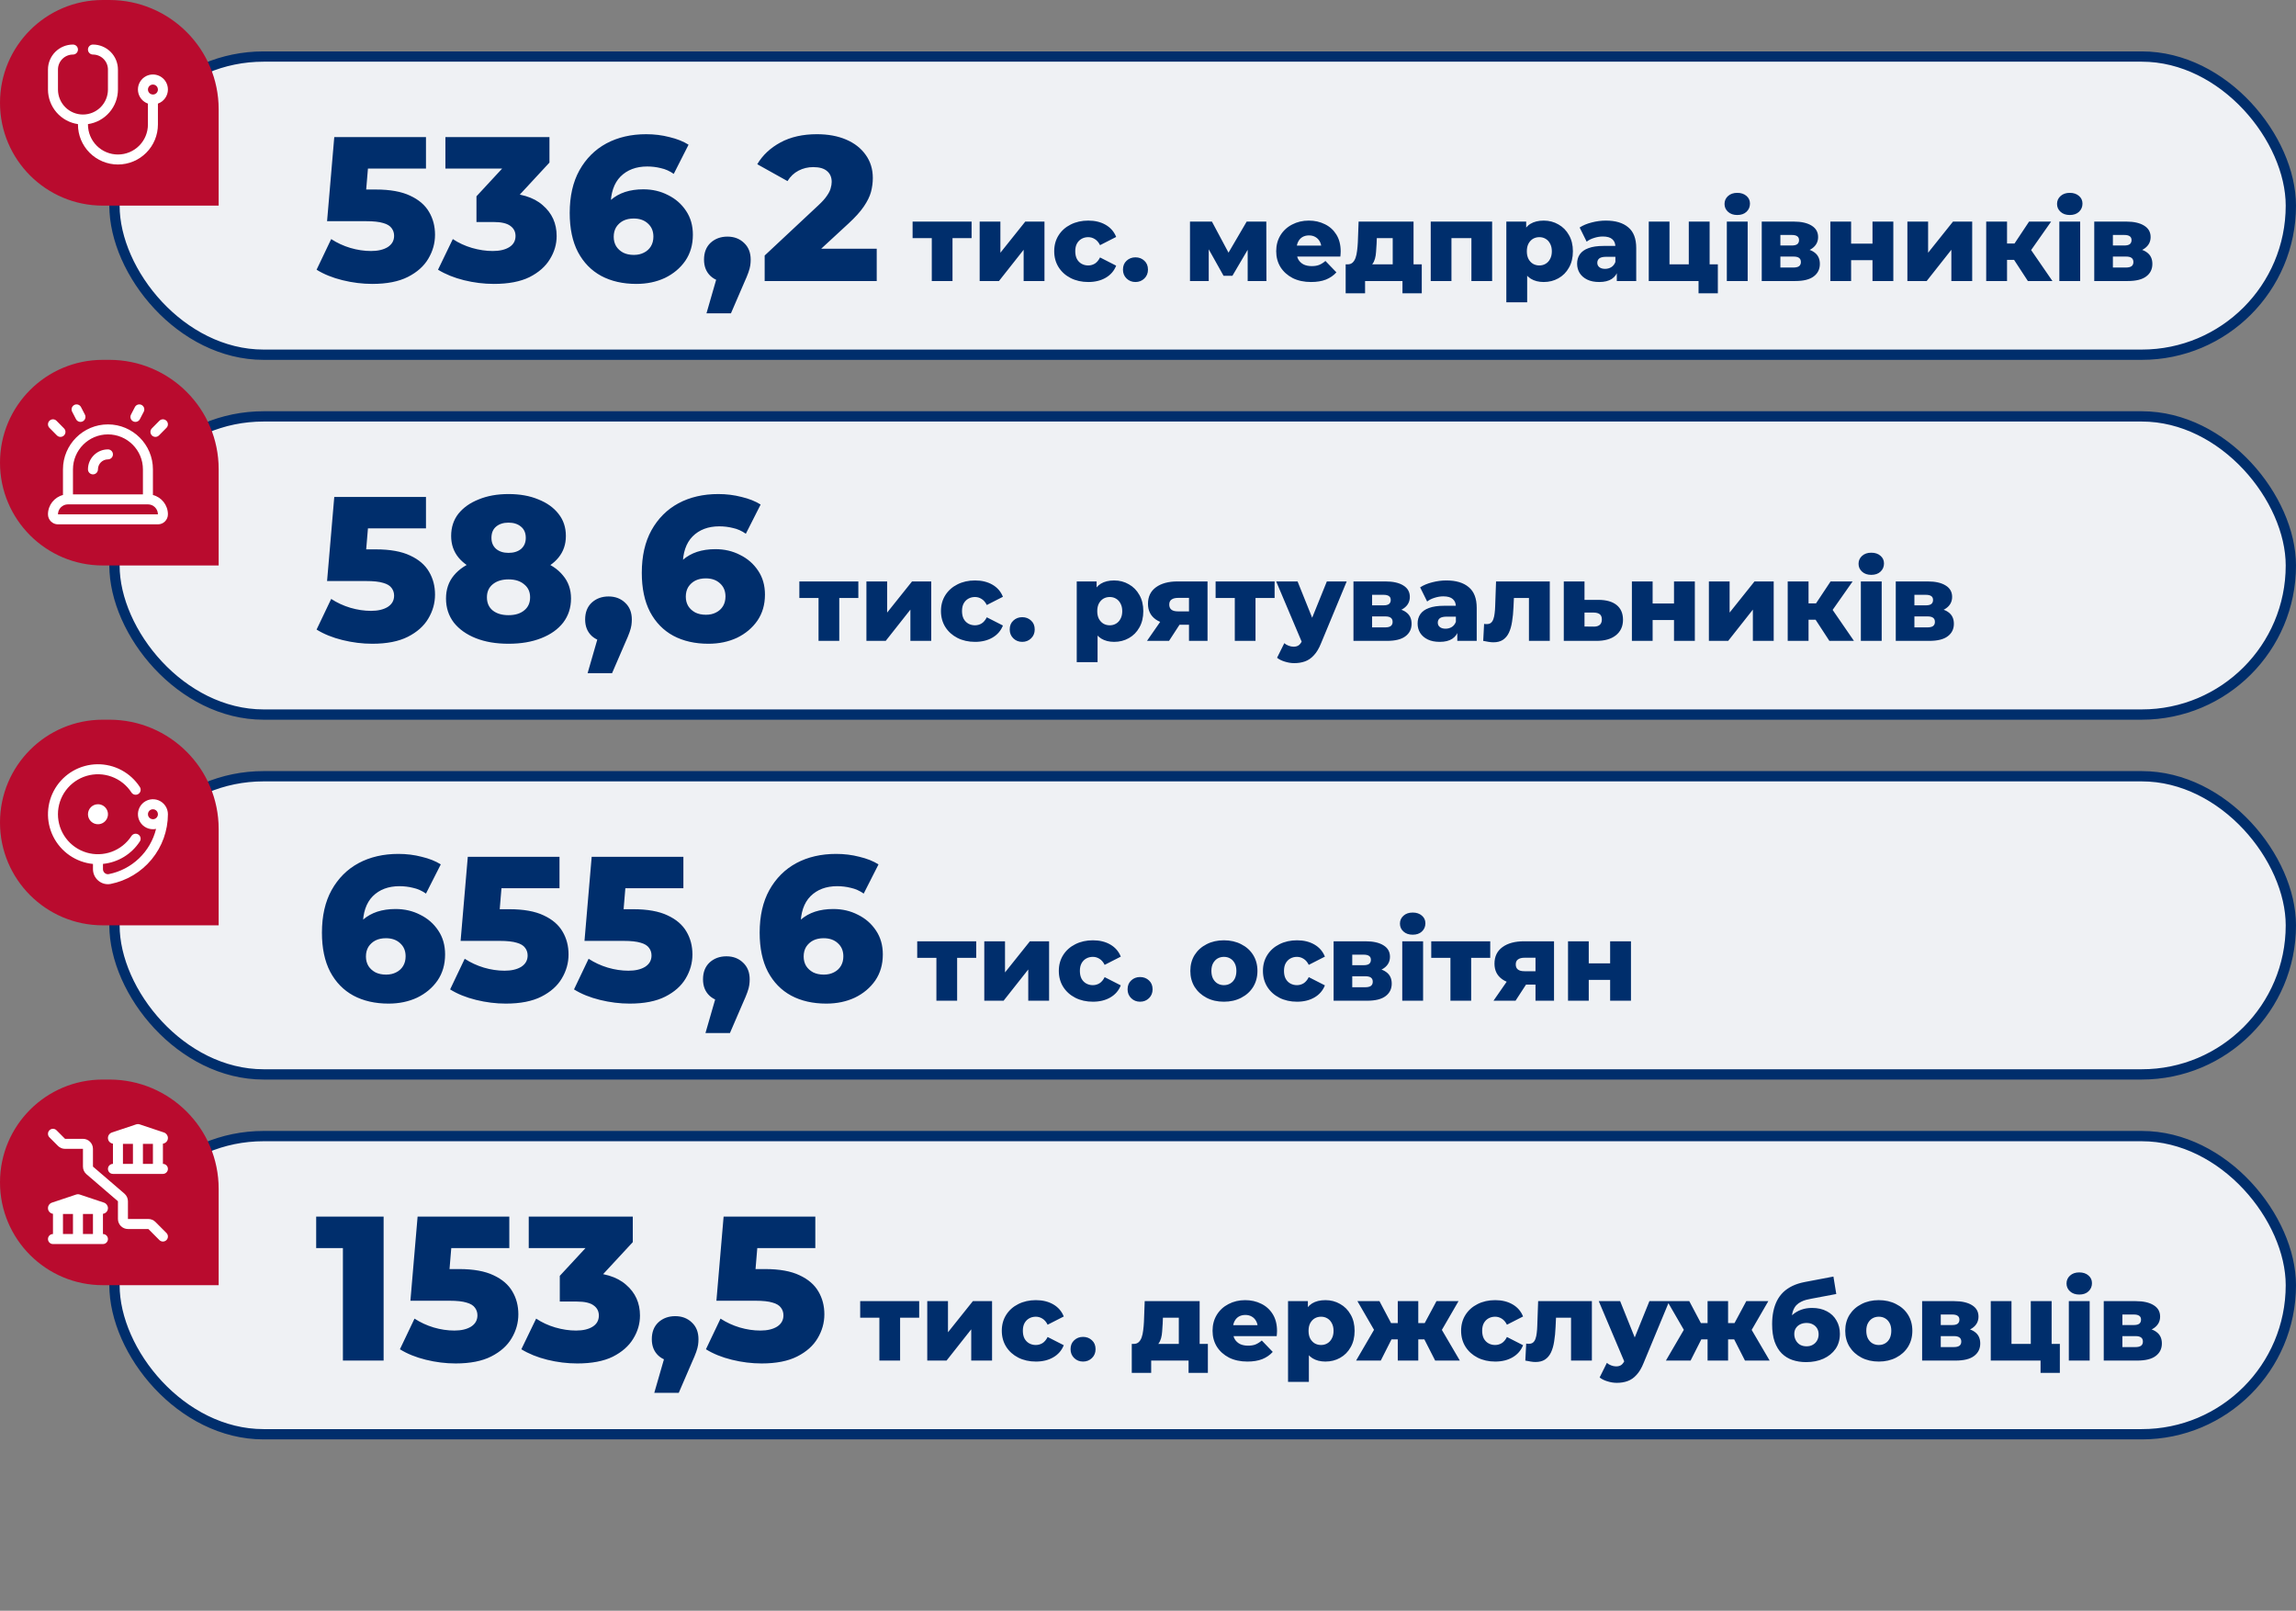
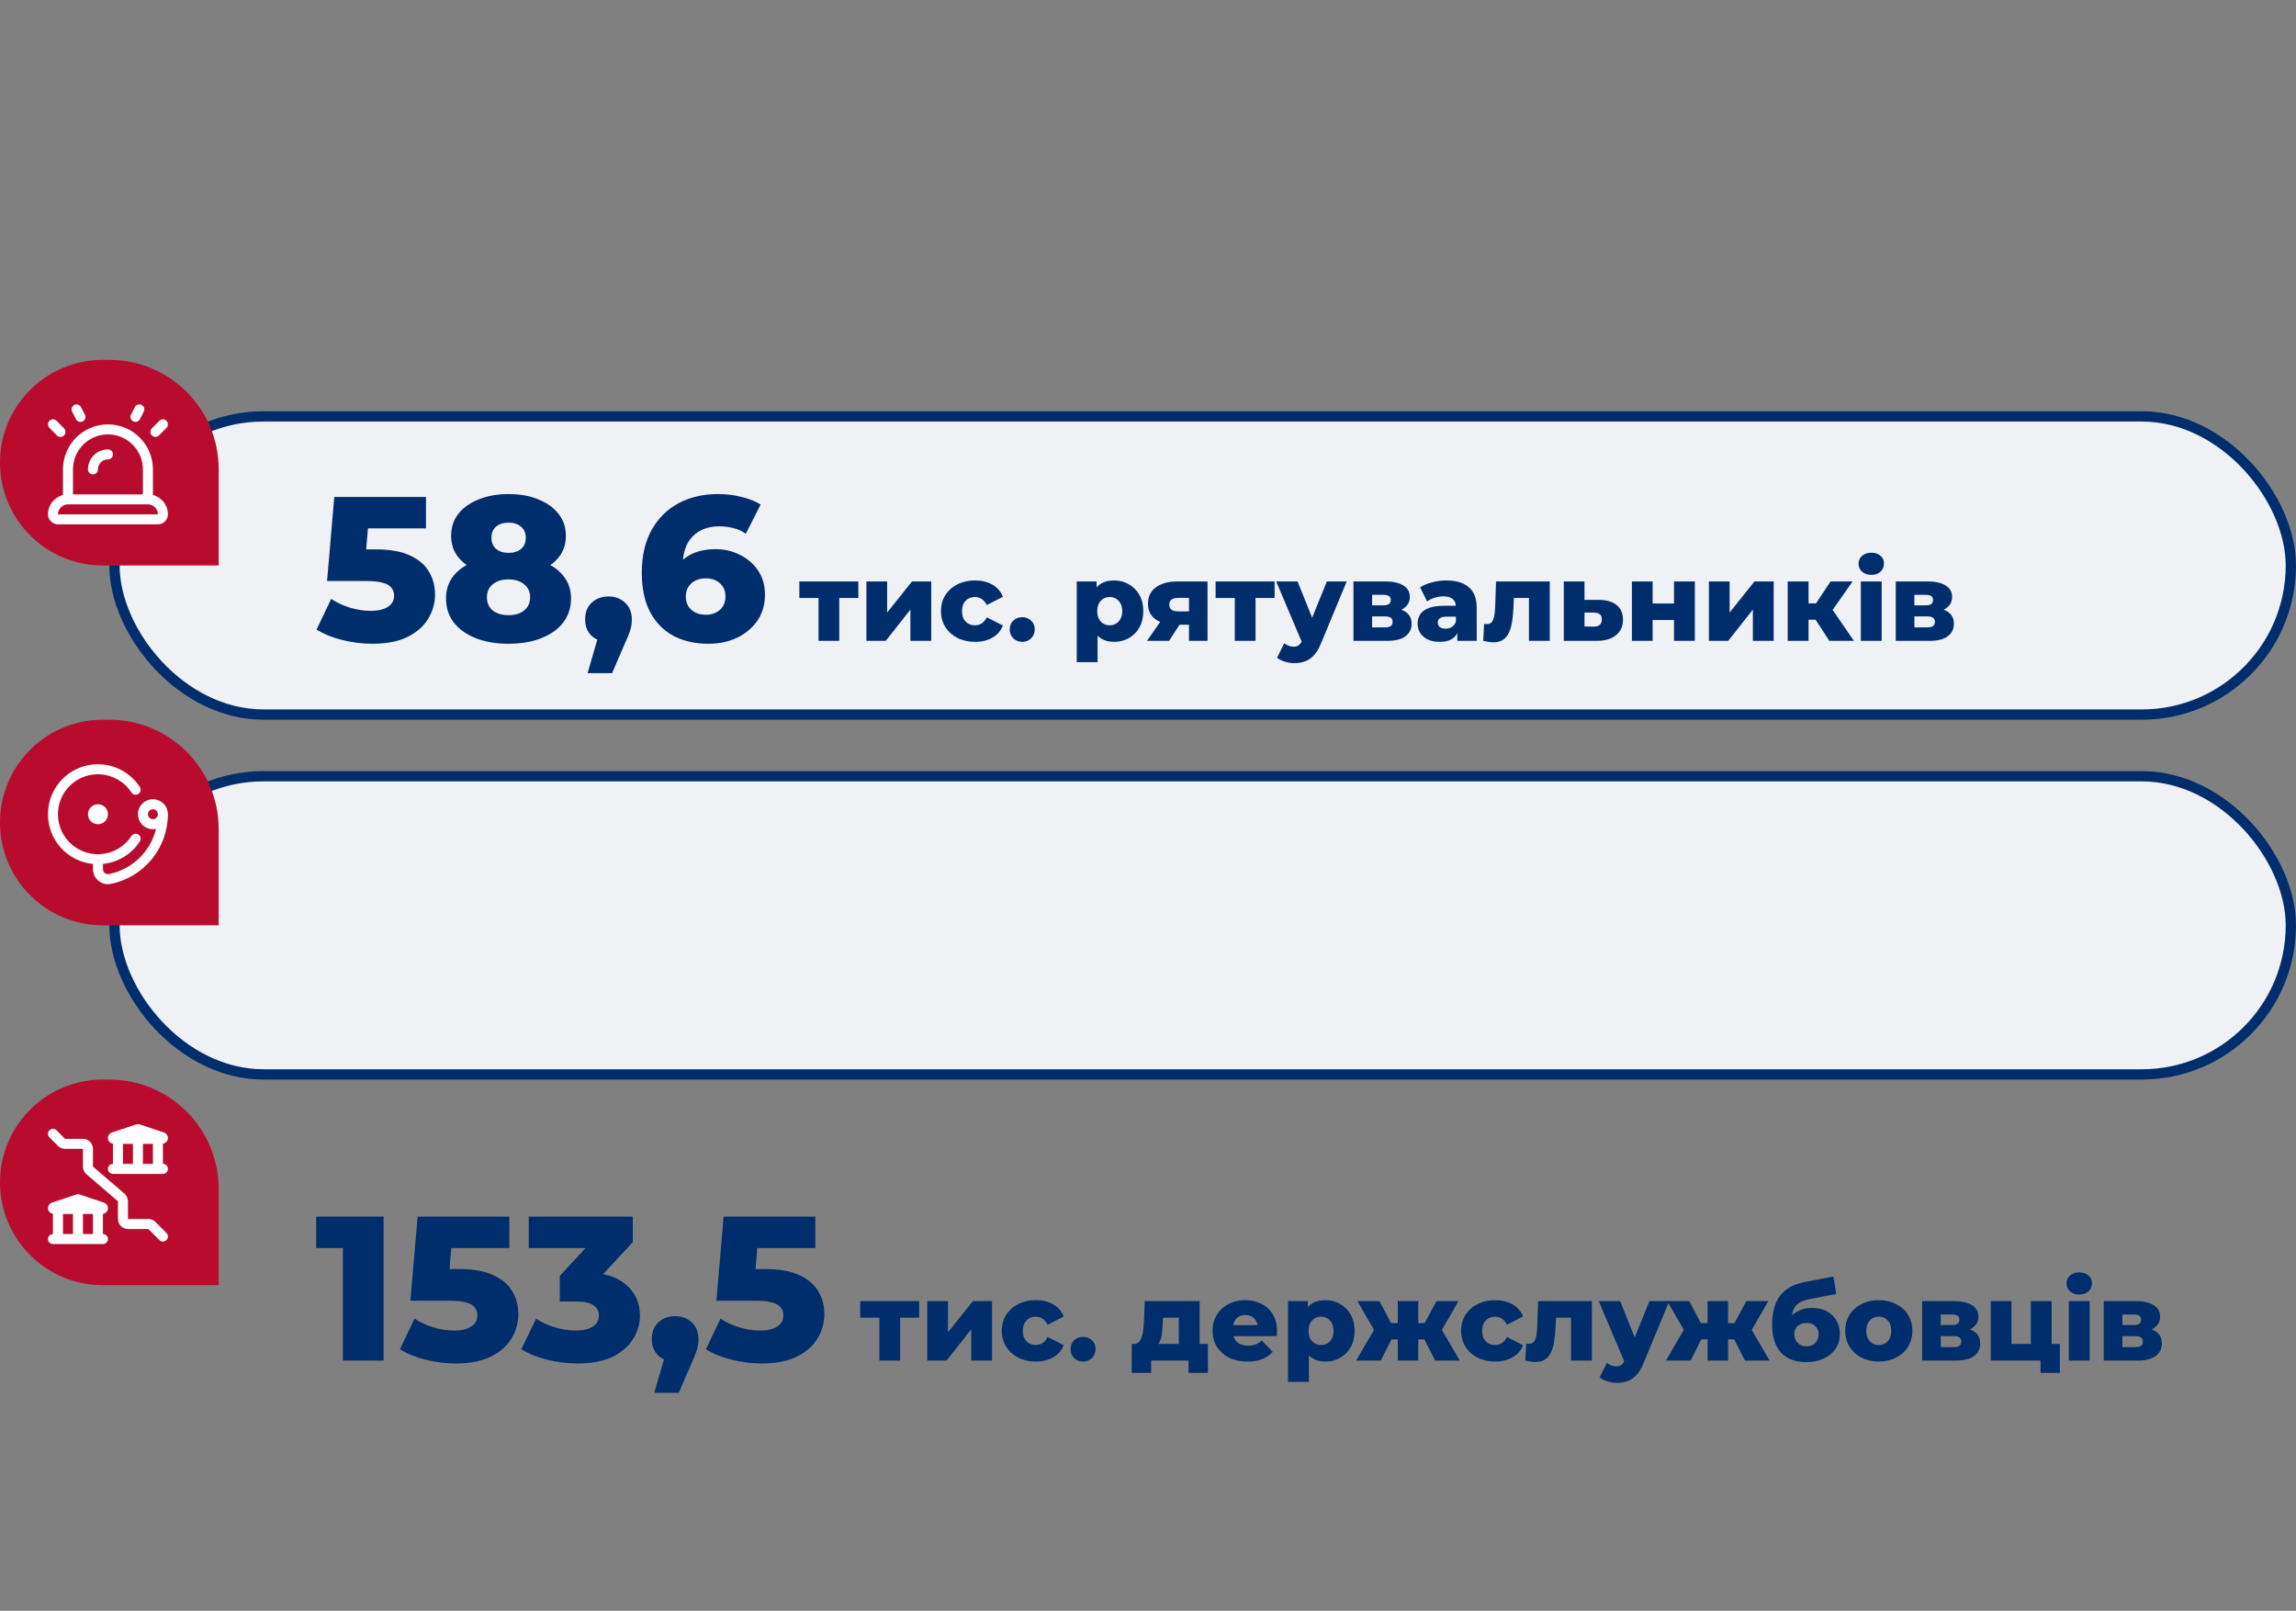
<svg xmlns="http://www.w3.org/2000/svg" width="670" height="470" viewBox="0 0 670 470" fill="none">
  <rect x="0" y="0" width="670" height="470" fill="#808080" stroke="none" />
  <g clip-path="url(#clip0_445_2)">
    <rect x="33.404" y="16.5" width="635.095" height="87" rx="43.5" fill="#EFF1F4" />
    <rect x="33.404" y="16.5" width="635.095" height="87" rx="43.5" stroke="#002E6C" stroke-width="3" />
    <path d="M108.644 82.84C105.764 82.84 102.864 82.48 99.944 81.76C97.024 81.04 94.504 80.02 92.384 78.7L96.644 69.76C98.364 70.88 100.224 71.74 102.224 72.34C104.264 72.94 106.284 73.24 108.284 73.24C110.284 73.24 111.904 72.86 113.144 72.1C114.384 71.3 115.004 70.2 115.004 68.8C115.004 67.96 114.764 67.22 114.284 66.58C113.804 65.9 112.984 65.4 111.824 65.08C110.664 64.72 109.004 64.54 106.844 64.54H95.444L97.544 40H124.304V49.18H101.744L107.804 43.96L106.424 60.52L100.364 55.3H109.664C113.824 55.3 117.164 55.9 119.684 57.1C122.204 58.26 124.044 59.84 125.204 61.84C126.364 63.8 126.944 66.02 126.944 68.5C126.944 70.98 126.284 73.32 124.964 75.52C123.684 77.68 121.704 79.44 119.024 80.8C116.344 82.16 112.884 82.84 108.644 82.84ZM144.137 82.84C141.217 82.84 138.297 82.48 135.377 81.76C132.497 81.04 129.977 80.02 127.817 78.7L132.137 69.76C133.817 70.88 135.677 71.74 137.717 72.34C139.797 72.94 141.817 73.24 143.777 73.24C145.817 73.24 147.437 72.86 148.637 72.1C149.837 71.34 150.437 70.26 150.437 68.86C150.437 67.62 149.937 66.64 148.937 65.92C147.937 65.16 146.297 64.78 144.017 64.78H139.037V57.28L150.317 45.1L151.457 49.18H129.977V40H160.337V47.44L149.057 59.62L143.237 56.32H146.477C151.717 56.32 155.677 57.5 158.357 59.86C161.077 62.18 162.437 65.18 162.437 68.86C162.437 71.26 161.777 73.52 160.457 75.64C159.177 77.76 157.197 79.5 154.517 80.86C151.837 82.18 148.377 82.84 144.137 82.84ZM185.689 82.84C181.769 82.84 178.349 82.06 175.429 80.5C172.549 78.94 170.289 76.62 168.649 73.54C167.049 70.46 166.249 66.66 166.249 62.14C166.249 57.26 167.189 53.12 169.069 49.72C170.989 46.28 173.609 43.66 176.929 41.86C180.289 40.06 184.169 39.16 188.569 39.16C190.929 39.16 193.189 39.44 195.349 40C197.549 40.52 199.409 41.26 200.929 42.22L196.609 50.74C195.409 49.9 194.149 49.34 192.829 49.06C191.549 48.74 190.229 48.58 188.869 48.58C185.629 48.58 183.029 49.56 181.069 51.52C179.149 53.48 178.189 56.34 178.189 60.1C178.189 60.78 178.189 61.5 178.189 62.26C178.229 62.98 178.309 63.72 178.429 64.48L175.429 62.02C176.229 60.54 177.189 59.3 178.309 58.3C179.469 57.3 180.829 56.54 182.389 56.02C183.989 55.5 185.769 55.24 187.729 55.24C190.369 55.24 192.769 55.8 194.929 56.92C197.129 58 198.889 59.54 200.209 61.54C201.529 63.5 202.189 65.82 202.189 68.5C202.189 71.42 201.449 73.96 199.969 76.12C198.489 78.24 196.509 79.9 194.029 81.1C191.549 82.26 188.769 82.84 185.689 82.84ZM184.969 74.38C186.089 74.38 187.069 74.16 187.909 73.72C188.789 73.28 189.469 72.66 189.949 71.86C190.429 71.06 190.669 70.12 190.669 69.04C190.669 67.44 190.129 66.16 189.049 65.2C188.009 64.24 186.629 63.76 184.909 63.76C183.749 63.76 182.729 63.98 181.849 64.42C181.009 64.86 180.329 65.48 179.809 66.28C179.329 67.08 179.089 68.02 179.089 69.1C179.089 70.14 179.329 71.06 179.809 71.86C180.289 72.62 180.969 73.24 181.849 73.72C182.729 74.16 183.769 74.38 184.969 74.38ZM206.16 91.42L210.66 75.82L212.28 82.3C210.28 82.3 208.64 81.72 207.36 80.56C206.08 79.36 205.44 77.76 205.44 75.76C205.44 73.68 206.08 72.04 207.36 70.84C208.68 69.64 210.32 69.04 212.28 69.04C214.24 69.04 215.86 69.66 217.14 70.9C218.42 72.1 219.06 73.72 219.06 75.76C219.06 76.32 219.02 76.88 218.94 77.44C218.86 78 218.68 78.68 218.4 79.48C218.12 80.28 217.68 81.34 217.08 82.66L213.3 91.42H206.16ZM223.138 82V74.56L238.858 59.86C239.978 58.82 240.798 57.9 241.318 57.1C241.878 56.3 242.238 55.58 242.398 54.94C242.598 54.26 242.698 53.64 242.698 53.08C242.698 51.72 242.238 50.66 241.318 49.9C240.438 49.14 239.098 48.76 237.298 48.76C235.778 48.76 234.358 49.1 233.038 49.78C231.718 50.46 230.638 51.48 229.798 52.84L220.978 47.92C222.538 45.28 224.798 43.16 227.758 41.56C230.718 39.96 234.258 39.16 238.378 39.16C241.618 39.16 244.458 39.68 246.898 40.72C249.338 41.76 251.238 43.24 252.598 45.16C253.998 47.08 254.698 49.34 254.698 51.94C254.698 53.3 254.518 54.66 254.158 56.02C253.798 57.34 253.098 58.76 252.058 60.28C251.058 61.76 249.558 63.42 247.558 65.26L235.078 76.78L233.098 72.58H255.838V82H223.138ZM271.906 82V68.144L273.218 69.488H266.306V64.656H283.522V69.488H276.61L277.954 68.144V82H271.906ZM285.878 82V64.656H291.926V73.744L299.19 64.656H304.79V82H298.71V72.88L291.51 82H285.878ZM317.582 82.288C315.662 82.288 313.945 81.904 312.43 81.136C310.937 80.368 309.763 79.312 308.91 77.968C308.057 76.603 307.63 75.045 307.63 73.296C307.63 71.547 308.057 70 308.91 68.656C309.763 67.312 310.937 66.267 312.43 65.52C313.945 64.752 315.662 64.368 317.582 64.368C319.545 64.368 321.241 64.784 322.67 65.616C324.099 66.448 325.113 67.621 325.71 69.136L321.006 71.536C320.601 70.725 320.099 70.139 319.502 69.776C318.905 69.392 318.254 69.2 317.55 69.2C316.846 69.2 316.206 69.36 315.63 69.68C315.054 70 314.595 70.469 314.254 71.088C313.934 71.685 313.774 72.421 313.774 73.296C313.774 74.192 313.934 74.949 314.254 75.568C314.595 76.187 315.054 76.656 315.63 76.976C316.206 77.296 316.846 77.456 317.55 77.456C318.254 77.456 318.905 77.275 319.502 76.912C320.099 76.528 320.601 75.931 321.006 75.12L325.71 77.52C325.113 79.035 324.099 80.208 322.67 81.04C321.241 81.872 319.545 82.288 317.582 82.288ZM331.342 82.288C330.318 82.288 329.454 81.947 328.75 81.264C328.046 80.581 327.694 79.717 327.694 78.672C327.694 77.584 328.046 76.72 328.75 76.08C329.454 75.419 330.318 75.088 331.342 75.088C332.366 75.088 333.23 75.419 333.934 76.08C334.638 76.72 334.99 77.584 334.99 78.672C334.99 79.717 334.638 80.581 333.934 81.264C333.23 81.947 332.366 82.288 331.342 82.288ZM347.253 82V64.656H353.653L359.701 75.984H357.173L363.797 64.656H369.525L369.557 82H364.085V70.672L365.013 71.312L359.637 80.464H357.045L351.669 70.864L352.725 70.576V82H347.253ZM382.587 82.288C380.539 82.288 378.747 81.904 377.211 81.136C375.697 80.347 374.513 79.28 373.659 77.936C372.827 76.571 372.411 75.024 372.411 73.296C372.411 71.568 372.817 70.032 373.627 68.688C374.459 67.323 375.601 66.267 377.051 65.52C378.502 64.752 380.134 64.368 381.947 64.368C383.654 64.368 385.211 64.72 386.619 65.424C388.027 66.107 389.147 67.12 389.979 68.464C390.811 69.808 391.227 71.44 391.227 73.36C391.227 73.573 391.217 73.819 391.195 74.096C391.174 74.373 391.153 74.629 391.131 74.864H377.403V71.664H387.899L385.595 72.56C385.617 71.771 385.467 71.088 385.147 70.512C384.849 69.936 384.422 69.488 383.867 69.168C383.334 68.848 382.705 68.688 381.979 68.688C381.254 68.688 380.614 68.848 380.059 69.168C379.526 69.488 379.11 69.947 378.811 70.544C378.513 71.12 378.363 71.803 378.363 72.592V73.52C378.363 74.373 378.534 75.109 378.875 75.728C379.238 76.347 379.75 76.827 380.411 77.168C381.073 77.488 381.862 77.648 382.779 77.648C383.633 77.648 384.358 77.531 384.955 77.296C385.574 77.04 386.182 76.656 386.779 76.144L389.979 79.472C389.147 80.389 388.123 81.093 386.907 81.584C385.691 82.053 384.251 82.288 382.587 82.288ZM406.41 79.344V69.488H401.77L401.706 71.152C401.663 71.984 401.61 72.773 401.546 73.52C401.503 74.245 401.397 74.907 401.226 75.504C401.055 76.101 400.81 76.613 400.49 77.04C400.17 77.445 399.743 77.744 399.21 77.936L393.258 77.136C393.834 77.136 394.303 76.976 394.666 76.656C395.05 76.315 395.349 75.845 395.562 75.248C395.775 74.651 395.925 73.968 396.01 73.2C396.117 72.411 396.191 71.579 396.234 70.704L396.458 64.656H412.49V79.344H406.41ZM392.682 85.584V77.136H414.89V85.584H409.258V82H398.346V85.584H392.682ZM417.503 82V64.656H435.423V82H429.375V68.176L430.719 69.488H422.239L423.551 68.176V82H417.503ZM450.478 82.288C449.006 82.288 447.747 81.968 446.702 81.328C445.656 80.667 444.856 79.685 444.302 78.384C443.768 77.061 443.502 75.376 443.502 73.328C443.502 71.259 443.758 69.573 444.27 68.272C444.782 66.949 445.55 65.968 446.574 65.328C447.619 64.688 448.92 64.368 450.478 64.368C452.056 64.368 453.486 64.741 454.766 65.488C456.067 66.213 457.091 67.248 457.838 68.592C458.606 69.915 458.99 71.493 458.99 73.328C458.99 75.163 458.606 76.752 457.838 78.096C457.091 79.44 456.067 80.475 454.766 81.2C453.486 81.925 452.056 82.288 450.478 82.288ZM439.566 88.208V64.656H445.358V67.6L445.326 73.328L445.646 79.088V88.208H439.566ZM449.198 77.456C449.88 77.456 450.488 77.296 451.022 76.976C451.576 76.656 452.014 76.187 452.334 75.568C452.675 74.949 452.846 74.203 452.846 73.328C452.846 72.453 452.675 71.707 452.334 71.088C452.014 70.469 451.576 70 451.022 69.68C450.488 69.36 449.88 69.2 449.198 69.2C448.515 69.2 447.896 69.36 447.342 69.68C446.808 70 446.371 70.469 446.03 71.088C445.71 71.707 445.55 72.453 445.55 73.328C445.55 74.203 445.71 74.949 446.03 75.568C446.371 76.187 446.808 76.656 447.342 76.976C447.896 77.296 448.515 77.456 449.198 77.456ZM471.806 82V78.768L471.39 77.968V72.016C471.39 71.056 471.092 70.32 470.494 69.808C469.918 69.275 468.99 69.008 467.71 69.008C466.878 69.008 466.036 69.147 465.182 69.424C464.329 69.68 463.604 70.043 463.006 70.512L460.958 66.384C461.94 65.744 463.113 65.253 464.478 64.912C465.865 64.549 467.241 64.368 468.606 64.368C471.422 64.368 473.598 65.019 475.134 66.32C476.692 67.6 477.47 69.616 477.47 72.368V82H471.806ZM466.686 82.288C465.3 82.288 464.126 82.053 463.166 81.584C462.206 81.115 461.47 80.475 460.958 79.664C460.468 78.853 460.222 77.947 460.222 76.944C460.222 75.877 460.489 74.96 461.022 74.192C461.577 73.403 462.42 72.805 463.55 72.4C464.681 71.973 466.142 71.76 467.934 71.76H472.03V74.928H468.766C467.785 74.928 467.092 75.088 466.686 75.408C466.302 75.728 466.11 76.155 466.11 76.688C466.11 77.221 466.313 77.648 466.718 77.968C467.124 78.288 467.678 78.448 468.382 78.448C469.044 78.448 469.641 78.288 470.174 77.968C470.729 77.627 471.134 77.115 471.39 76.432L472.222 78.672C471.902 79.867 471.273 80.773 470.334 81.392C469.417 81.989 468.201 82.288 466.686 82.288ZM481.128 82V64.656H487.176V77.136H492.808V64.656H498.888V82H481.128ZM495.656 85.584V81.968L497 82H492.808V77.136H501.288V85.584H495.656ZM503.909 82V64.656H509.989V82H503.909ZM506.949 62.736C505.84 62.736 504.944 62.427 504.261 61.808C503.579 61.189 503.237 60.421 503.237 59.504C503.237 58.587 503.579 57.819 504.261 57.2C504.944 56.581 505.84 56.272 506.949 56.272C508.059 56.272 508.955 56.571 509.637 57.168C510.32 57.744 510.661 58.491 510.661 59.408C510.661 60.368 510.32 61.168 509.637 61.808C508.976 62.427 508.08 62.736 506.949 62.736ZM514.097 82V64.656H523.409C525.649 64.656 527.398 65.051 528.657 65.84C529.915 66.608 530.545 67.717 530.545 69.168C530.545 70.555 529.958 71.664 528.785 72.496C527.633 73.307 526.075 73.712 524.113 73.712L524.657 72.432C526.769 72.432 528.358 72.827 529.425 73.616C530.513 74.384 531.057 75.515 531.057 77.008C531.057 78.544 530.459 79.76 529.265 80.656C528.091 81.552 526.289 82 523.857 82H514.097ZM519.537 78.064H523.313C524.059 78.064 524.614 77.936 524.977 77.68C525.339 77.403 525.521 76.997 525.521 76.464C525.521 75.909 525.339 75.504 524.977 75.248C524.635 74.992 524.102 74.864 523.377 74.864H519.537V78.064ZM519.537 71.632H522.865C523.59 71.632 524.123 71.504 524.465 71.248C524.806 70.971 524.977 70.576 524.977 70.064C524.977 69.552 524.806 69.179 524.465 68.944C524.123 68.688 523.59 68.56 522.865 68.56H519.537V71.632ZM534.128 82V64.656H540.176V71.088H546.416V64.656H552.496V82H546.416V75.92H540.176V82H534.128ZM556.597 82V64.656H562.645V73.744L569.909 64.656H575.509V82H569.429V72.88L562.229 82H556.597ZM591.757 82L586.477 73.904L591.373 71.024L598.925 82H591.757ZM579.597 82V64.656H585.677V82H579.597ZM583.885 75.824V71.056H590.157V75.824H583.885ZM591.981 74L586.285 73.424L592.109 64.656H598.541L591.981 74ZM600.941 82V64.656H607.021V82H600.941ZM603.981 62.736C602.871 62.736 601.975 62.427 601.293 61.808C600.61 61.189 600.269 60.421 600.269 59.504C600.269 58.587 600.61 57.819 601.293 57.2C601.975 56.581 602.871 56.272 603.981 56.272C605.09 56.272 605.986 56.571 606.669 57.168C607.351 57.744 607.693 58.491 607.693 59.408C607.693 60.368 607.351 61.168 606.669 61.808C606.007 62.427 605.111 62.736 603.981 62.736ZM611.128 82V64.656H620.44C622.68 64.656 624.429 65.051 625.688 65.84C626.947 66.608 627.576 67.717 627.576 69.168C627.576 70.555 626.989 71.664 625.816 72.496C624.664 73.307 623.107 73.712 621.144 73.712L621.688 72.432C623.8 72.432 625.389 72.827 626.456 73.616C627.544 74.384 628.088 75.515 628.088 77.008C628.088 78.544 627.491 79.76 626.296 80.656C625.123 81.552 623.32 82 620.888 82H611.128ZM616.568 78.064H620.344C621.091 78.064 621.645 77.936 622.008 77.68C622.371 77.403 622.552 76.997 622.552 76.464C622.552 75.909 622.371 75.504 622.008 75.248C621.667 74.992 621.133 74.864 620.408 74.864H616.568V78.064ZM616.568 71.632H619.896C620.621 71.632 621.155 71.504 621.496 71.248C621.837 70.971 622.008 70.576 622.008 70.064C622.008 69.552 621.837 69.179 621.496 68.944C621.155 68.688 620.621 68.56 619.896 68.56H616.568V71.632Z" fill="#002E6C" />
-     <path d="M0 30C0 13.431 13.431 0 30 0H31.905C49.525 0 63.809 14.284 63.809 31.905V60H30C13.431 60 0 46.569 0 30V30Z" fill="#B90B2E" />
    <path d="M49 26.125C49.003 25.322 48.786 24.534 48.371 23.846C47.956 23.159 47.36 22.599 46.648 22.228C45.937 21.857 45.136 21.688 44.335 21.741C43.534 21.795 42.763 22.067 42.106 22.529C41.45 22.992 40.933 23.625 40.613 24.362C40.293 25.098 40.181 25.908 40.291 26.703C40.4 27.499 40.727 28.249 41.234 28.871C41.741 29.493 42.41 29.964 43.167 30.232V36.333C43.167 38.654 42.245 40.88 40.604 42.52C38.963 44.161 36.737 45.083 34.417 45.083C32.096 45.083 29.87 44.161 28.23 42.52C26.588 40.88 25.667 38.654 25.667 36.333V36.217C28.093 35.865 30.313 34.651 31.919 32.799C33.526 30.946 34.412 28.577 34.417 26.125V20.292C34.414 18.358 33.645 16.505 32.278 15.138C30.912 13.771 29.058 13.002 27.125 13C26.738 13 26.367 13.154 26.094 13.427C25.82 13.701 25.667 14.072 25.667 14.458C25.667 14.845 25.82 15.216 26.094 15.489C26.367 15.763 26.738 15.917 27.125 15.917C28.285 15.917 29.398 16.378 30.219 17.198C31.039 18.018 31.5 19.131 31.5 20.292V26.125C31.5 28.059 30.732 29.913 29.364 31.281C27.997 32.648 26.142 33.417 24.208 33.417C22.274 33.417 20.42 32.648 19.052 31.281C17.685 29.913 16.917 28.059 16.917 26.125V20.292C16.917 19.131 17.378 18.018 18.198 17.198C19.018 16.378 20.131 15.917 21.292 15.917C21.678 15.917 22.049 15.763 22.323 15.489C22.596 15.216 22.75 14.845 22.75 14.458C22.75 14.072 22.596 13.701 22.323 13.427C22.049 13.154 21.678 13 21.292 13C19.358 13.002 17.505 13.771 16.138 15.138C14.771 16.505 14.002 18.358 14 20.292L14 26.125C14.005 28.577 14.891 30.946 16.498 32.799C18.104 34.651 20.323 35.865 22.75 36.217V36.333C22.75 39.428 23.979 42.395 26.167 44.583C28.355 46.771 31.323 48 34.417 48C37.511 48 40.478 46.771 42.666 44.583C44.854 42.395 46.083 39.428 46.083 36.333V30.232C46.933 29.931 47.67 29.375 48.192 28.64C48.714 27.905 48.996 27.027 49 26.125ZM44.625 27.583C44.337 27.583 44.055 27.498 43.815 27.338C43.575 27.177 43.388 26.95 43.278 26.683C43.167 26.417 43.138 26.123 43.195 25.84C43.251 25.558 43.39 25.298 43.594 25.094C43.798 24.89 44.058 24.751 44.34 24.695C44.623 24.638 44.917 24.667 45.183 24.778C45.45 24.888 45.677 25.075 45.838 25.315C45.998 25.555 46.083 25.837 46.083 26.125C46.083 26.512 45.93 26.883 45.656 27.156C45.383 27.43 45.012 27.583 44.625 27.583Z" fill="white" />
  </g>
  <g clip-path="url(#clip1_445_2)">
    <rect x="33.404" y="121.5" width="635.095" height="87" rx="43.5" fill="#EFF1F4" />
    <rect x="33.404" y="121.5" width="635.095" height="87" rx="43.5" stroke="#002E6C" stroke-width="3" />
    <path d="M108.644 187.84C105.764 187.84 102.864 187.48 99.944 186.76C97.024 186.04 94.504 185.02 92.384 183.7L96.644 174.76C98.364 175.88 100.224 176.74 102.224 177.34C104.264 177.94 106.284 178.24 108.284 178.24C110.284 178.24 111.904 177.86 113.144 177.1C114.384 176.3 115.004 175.2 115.004 173.8C115.004 172.96 114.764 172.22 114.284 171.58C113.804 170.9 112.984 170.4 111.824 170.08C110.664 169.72 109.004 169.54 106.844 169.54H95.444L97.544 145H124.304V154.18H101.744L107.804 148.96L106.424 165.52L100.364 160.3H109.664C113.824 160.3 117.164 160.9 119.684 162.1C122.204 163.26 124.044 164.84 125.204 166.84C126.364 168.8 126.944 171.02 126.944 173.5C126.944 175.98 126.284 178.32 124.964 180.52C123.684 182.68 121.704 184.44 119.024 185.8C116.344 187.16 112.884 187.84 108.644 187.84ZM148.39 187.84C144.75 187.84 141.57 187.3 138.85 186.22C136.13 185.14 133.99 183.62 132.43 181.66C130.91 179.66 130.15 177.32 130.15 174.64C130.15 172 130.91 169.76 132.43 167.92C133.99 166.04 136.13 164.62 138.85 163.66C141.61 162.66 144.79 162.16 148.39 162.16C151.99 162.16 155.15 162.66 157.87 163.66C160.63 164.62 162.77 166.04 164.29 167.92C165.85 169.76 166.63 172 166.63 174.64C166.63 177.32 165.87 179.66 164.35 181.66C162.83 183.62 160.69 185.14 157.93 186.22C155.21 187.3 152.03 187.84 148.39 187.84ZM148.39 179.5C150.31 179.5 151.83 179.04 152.95 178.12C154.11 177.2 154.69 175.92 154.69 174.28C154.69 172.68 154.11 171.42 152.95 170.5C151.83 169.54 150.31 169.06 148.39 169.06C146.47 169.06 144.93 169.54 143.77 170.5C142.65 171.42 142.09 172.68 142.09 174.28C142.09 175.92 142.65 177.2 143.77 178.12C144.93 179.04 146.47 179.5 148.39 179.5ZM148.39 168.04C145.11 168.04 142.21 167.58 139.69 166.66C137.21 165.74 135.25 164.42 133.81 162.7C132.37 160.94 131.65 158.84 131.65 156.4C131.65 153.88 132.35 151.72 133.75 149.92C135.19 148.12 137.17 146.72 139.69 145.72C142.21 144.68 145.11 144.16 148.39 144.16C151.71 144.16 154.61 144.68 157.09 145.72C159.61 146.72 161.57 148.12 162.97 149.92C164.41 151.72 165.13 153.88 165.13 156.4C165.13 158.84 164.41 160.94 162.97 162.7C161.57 164.42 159.61 165.74 157.09 166.66C154.57 167.58 151.67 168.04 148.39 168.04ZM148.39 161.32C149.91 161.32 151.13 160.94 152.05 160.18C152.97 159.38 153.43 158.3 153.43 156.94C153.43 155.5 152.95 154.4 151.99 153.64C151.07 152.88 149.87 152.5 148.39 152.5C146.91 152.5 145.71 152.88 144.79 153.64C143.87 154.4 143.41 155.5 143.41 156.94C143.41 158.3 143.87 159.38 144.79 160.18C145.71 160.94 146.91 161.32 148.39 161.32ZM171.472 196.42L175.972 180.82L177.592 187.3C175.592 187.3 173.952 186.72 172.672 185.56C171.392 184.36 170.752 182.76 170.752 180.76C170.752 178.68 171.392 177.04 172.672 175.84C173.992 174.64 175.632 174.04 177.592 174.04C179.552 174.04 181.172 174.66 182.452 175.9C183.732 177.1 184.372 178.72 184.372 180.76C184.372 181.32 184.332 181.88 184.252 182.44C184.172 183 183.992 183.68 183.712 184.48C183.432 185.28 182.992 186.34 182.392 187.66L178.612 196.42H171.472ZM206.724 187.84C202.804 187.84 199.384 187.06 196.464 185.5C193.584 183.94 191.324 181.62 189.684 178.54C188.084 175.46 187.284 171.66 187.284 167.14C187.284 162.26 188.224 158.12 190.104 154.72C192.024 151.28 194.644 148.66 197.964 146.86C201.324 145.06 205.204 144.16 209.604 144.16C211.964 144.16 214.224 144.44 216.384 145C218.584 145.52 220.444 146.26 221.964 147.22L217.644 155.74C216.444 154.9 215.184 154.34 213.864 154.06C212.584 153.74 211.264 153.58 209.904 153.58C206.664 153.58 204.064 154.56 202.104 156.52C200.184 158.48 199.224 161.34 199.224 165.1C199.224 165.78 199.224 166.5 199.224 167.26C199.264 167.98 199.344 168.72 199.464 169.48L196.464 167.02C197.264 165.54 198.224 164.3 199.344 163.3C200.504 162.3 201.864 161.54 203.424 161.02C205.024 160.5 206.804 160.24 208.764 160.24C211.404 160.24 213.804 160.8 215.964 161.92C218.164 163 219.924 164.54 221.244 166.54C222.564 168.5 223.224 170.82 223.224 173.5C223.224 176.42 222.484 178.96 221.004 181.12C219.524 183.24 217.544 184.9 215.064 186.1C212.584 187.26 209.804 187.84 206.724 187.84ZM206.004 179.38C207.124 179.38 208.104 179.16 208.944 178.72C209.824 178.28 210.504 177.66 210.984 176.86C211.464 176.06 211.704 175.12 211.704 174.04C211.704 172.44 211.164 171.16 210.084 170.2C209.044 169.24 207.664 168.76 205.944 168.76C204.784 168.76 203.764 168.98 202.884 169.42C202.044 169.86 201.364 170.48 200.844 171.28C200.364 172.08 200.124 173.02 200.124 174.1C200.124 175.14 200.364 176.06 200.844 176.86C201.324 177.62 202.004 178.24 202.884 178.72C203.764 179.16 204.804 179.38 206.004 179.38ZM238.859 187V173.144L240.171 174.488H233.259V169.656H250.475V174.488H243.563L244.907 173.144V187H238.859ZM252.831 187V169.656H258.879V178.744L266.143 169.656H271.743V187H265.663V177.88L258.463 187H252.831ZM284.535 187.288C282.615 187.288 280.898 186.904 279.383 186.136C277.89 185.368 276.717 184.312 275.863 182.968C275.01 181.603 274.583 180.045 274.583 178.296C274.583 176.547 275.01 175 275.863 173.656C276.717 172.312 277.89 171.267 279.383 170.52C280.898 169.752 282.615 169.368 284.535 169.368C286.498 169.368 288.194 169.784 289.623 170.616C291.053 171.448 292.066 172.621 292.663 174.136L287.959 176.536C287.554 175.725 287.053 175.139 286.455 174.776C285.858 174.392 285.207 174.2 284.503 174.2C283.799 174.2 283.159 174.36 282.583 174.68C282.007 175 281.549 175.469 281.207 176.088C280.887 176.685 280.727 177.421 280.727 178.296C280.727 179.192 280.887 179.949 281.207 180.568C281.549 181.187 282.007 181.656 282.583 181.976C283.159 182.296 283.799 182.456 284.503 182.456C285.207 182.456 285.858 182.275 286.455 181.912C287.053 181.528 287.554 180.931 287.959 180.12L292.663 182.52C292.066 184.035 291.053 185.208 289.623 186.04C288.194 186.872 286.498 187.288 284.535 187.288ZM298.295 187.288C297.271 187.288 296.407 186.947 295.703 186.264C294.999 185.581 294.647 184.717 294.647 183.672C294.647 182.584 294.999 181.72 295.703 181.08C296.407 180.419 297.271 180.088 298.295 180.088C299.319 180.088 300.183 180.419 300.887 181.08C301.591 181.72 301.943 182.584 301.943 183.672C301.943 184.717 301.591 185.581 300.887 186.264C300.183 186.947 299.319 187.288 298.295 187.288ZM325.118 187.288C323.646 187.288 322.388 186.968 321.342 186.328C320.297 185.667 319.497 184.685 318.942 183.384C318.409 182.061 318.142 180.376 318.142 178.328C318.142 176.259 318.398 174.573 318.91 173.272C319.422 171.949 320.19 170.968 321.214 170.328C322.26 169.688 323.561 169.368 325.118 169.368C326.697 169.368 328.126 169.741 329.406 170.488C330.708 171.213 331.732 172.248 332.478 173.592C333.246 174.915 333.63 176.493 333.63 178.328C333.63 180.163 333.246 181.752 332.478 183.096C331.732 184.44 330.708 185.475 329.406 186.2C328.126 186.925 326.697 187.288 325.118 187.288ZM314.206 193.208V169.656H319.998V172.6L319.966 178.328L320.286 184.088V193.208H314.206ZM323.838 182.456C324.521 182.456 325.129 182.296 325.662 181.976C326.217 181.656 326.654 181.187 326.974 180.568C327.316 179.949 327.486 179.203 327.486 178.328C327.486 177.453 327.316 176.707 326.974 176.088C326.654 175.469 326.217 175 325.662 174.68C325.129 174.36 324.521 174.2 323.838 174.2C323.156 174.2 322.537 174.36 321.982 174.68C321.449 175 321.012 175.469 320.67 176.088C320.35 176.707 320.19 177.453 320.19 178.328C320.19 179.203 320.35 179.949 320.67 180.568C321.012 181.187 321.449 181.656 321.982 181.976C322.537 182.296 323.156 182.456 323.838 182.456ZM346.962 187V181.368L347.762 182.296H343.346C340.765 182.296 338.727 181.773 337.234 180.728C335.741 179.661 334.994 178.147 334.994 176.184C334.994 174.093 335.773 172.483 337.33 171.352C338.887 170.221 340.989 169.656 343.634 169.656H352.37V187H346.962ZM334.706 187L339.282 180.408H345.426L341.138 187H334.706ZM346.962 179.544V172.952L347.762 174.456H343.762C342.951 174.456 342.322 174.616 341.874 174.936C341.426 175.235 341.202 175.725 341.202 176.408C341.202 177.731 342.045 178.392 343.73 178.392H347.762L346.962 179.544ZM360.328 187V173.144L361.64 174.488H354.728V169.656H371.944V174.488H365.032L366.376 173.144V187H360.328ZM377.687 193.496C376.77 193.496 375.842 193.347 374.903 193.048C373.986 192.771 373.239 192.397 372.663 191.928L374.775 187.672C375.138 187.992 375.554 188.237 376.023 188.408C376.514 188.6 376.994 188.696 377.463 188.696C378.125 188.696 378.647 188.547 379.031 188.248C379.415 187.949 379.746 187.48 380.023 186.84L380.823 184.824L381.303 184.216L387.191 169.656H392.983L385.495 187.704C384.898 189.197 384.205 190.36 383.415 191.192C382.647 192.045 381.783 192.643 380.823 192.984C379.885 193.325 378.839 193.496 377.687 193.496ZM380.055 187.736L372.407 169.656H378.647L384.279 183.672L380.055 187.736ZM394.956 187V169.656H404.268C406.508 169.656 408.258 170.051 409.516 170.84C410.775 171.608 411.404 172.717 411.404 174.168C411.404 175.555 410.818 176.664 409.644 177.496C408.492 178.307 406.935 178.712 404.972 178.712L405.516 177.432C407.628 177.432 409.218 177.827 410.284 178.616C411.372 179.384 411.916 180.515 411.916 182.008C411.916 183.544 411.319 184.76 410.124 185.656C408.951 186.552 407.148 187 404.716 187H394.956ZM400.396 183.064H404.172C404.919 183.064 405.474 182.936 405.836 182.68C406.199 182.403 406.38 181.997 406.38 181.464C406.38 180.909 406.199 180.504 405.836 180.248C405.495 179.992 404.962 179.864 404.236 179.864H400.396V183.064ZM400.396 176.632H403.724C404.45 176.632 404.983 176.504 405.324 176.248C405.666 175.971 405.836 175.576 405.836 175.064C405.836 174.552 405.666 174.179 405.324 173.944C404.983 173.688 404.45 173.56 403.724 173.56H400.396V176.632ZM425.259 187V183.768L424.843 182.968V177.016C424.843 176.056 424.545 175.32 423.947 174.808C423.371 174.275 422.443 174.008 421.163 174.008C420.331 174.008 419.489 174.147 418.635 174.424C417.782 174.68 417.057 175.043 416.459 175.512L414.411 171.384C415.393 170.744 416.566 170.253 417.931 169.912C419.318 169.549 420.694 169.368 422.059 169.368C424.875 169.368 427.051 170.019 428.587 171.32C430.145 172.6 430.923 174.616 430.923 177.368V187H425.259ZM420.139 187.288C418.753 187.288 417.579 187.053 416.619 186.584C415.659 186.115 414.923 185.475 414.411 184.664C413.921 183.853 413.675 182.947 413.675 181.944C413.675 180.877 413.942 179.96 414.475 179.192C415.03 178.403 415.873 177.805 417.003 177.4C418.134 176.973 419.595 176.76 421.387 176.76H425.483V179.928H422.219C421.238 179.928 420.545 180.088 420.139 180.408C419.755 180.728 419.563 181.155 419.563 181.688C419.563 182.221 419.766 182.648 420.171 182.968C420.577 183.288 421.131 183.448 421.835 183.448C422.497 183.448 423.094 183.288 423.627 182.968C424.182 182.627 424.587 182.115 424.843 181.432L425.675 183.672C425.355 184.867 424.726 185.773 423.787 186.392C422.87 186.989 421.654 187.288 420.139 187.288ZM432.821 187L433.077 182.04C433.227 182.061 433.365 182.083 433.493 182.104C433.621 182.104 433.739 182.104 433.845 182.104C434.379 182.104 434.795 181.976 435.093 181.72C435.413 181.443 435.648 181.069 435.797 180.6C435.968 180.131 436.085 179.587 436.149 178.968C436.235 178.328 436.288 177.635 436.309 176.888L436.565 169.656H452.245V187H446.165V173.112L447.509 174.488H440.565L441.845 173.048L441.653 177.144C441.589 178.701 441.451 180.12 441.237 181.4C441.045 182.659 440.736 183.736 440.309 184.632C439.883 185.528 439.296 186.221 438.549 186.712C437.824 187.181 436.896 187.416 435.765 187.416C435.36 187.416 434.901 187.373 434.389 187.288C433.899 187.224 433.376 187.128 432.821 187ZM466.507 175.032C468.811 175.053 470.571 175.565 471.787 176.568C473.003 177.571 473.611 179 473.611 180.856C473.611 182.776 472.907 184.291 471.499 185.4C470.113 186.488 468.193 187.021 465.739 187H456.331V169.656H462.379V175.032H466.507ZM465.131 182.84C465.857 182.84 466.422 182.669 466.827 182.328C467.233 181.987 467.435 181.464 467.435 180.76C467.435 180.035 467.233 179.523 466.827 179.224C466.443 178.925 465.878 178.765 465.131 178.744H462.379V182.808L465.131 182.84ZM476.206 187V169.656H482.254V176.088H488.494V169.656H494.574V187H488.494V180.92H482.254V187H476.206ZM498.675 187V169.656H504.723V178.744L511.987 169.656H517.587V187H511.507V177.88L504.307 187H498.675ZM533.835 187L528.555 178.904L533.451 176.024L541.003 187H533.835ZM521.675 187V169.656H527.755V187H521.675ZM525.963 180.824V176.056H532.235V180.824H525.963ZM534.059 179L528.363 178.424L534.187 169.656H540.619L534.059 179ZM543.019 187V169.656H549.099V187H543.019ZM546.059 167.736C544.949 167.736 544.053 167.427 543.371 166.808C542.688 166.189 542.347 165.421 542.347 164.504C542.347 163.587 542.688 162.819 543.371 162.2C544.053 161.581 544.949 161.272 546.059 161.272C547.168 161.272 548.064 161.571 548.747 162.168C549.429 162.744 549.771 163.491 549.771 164.408C549.771 165.368 549.429 166.168 548.747 166.808C548.085 167.427 547.189 167.736 546.059 167.736ZM553.206 187V169.656H562.518C564.758 169.656 566.508 170.051 567.766 170.84C569.025 171.608 569.654 172.717 569.654 174.168C569.654 175.555 569.068 176.664 567.894 177.496C566.742 178.307 565.185 178.712 563.222 178.712L563.766 177.432C565.878 177.432 567.468 177.827 568.534 178.616C569.622 179.384 570.166 180.515 570.166 182.008C570.166 183.544 569.569 184.76 568.374 185.656C567.201 186.552 565.398 187 562.966 187H553.206ZM558.646 183.064H562.422C563.169 183.064 563.724 182.936 564.086 182.68C564.449 182.403 564.63 181.997 564.63 181.464C564.63 180.909 564.449 180.504 564.086 180.248C563.745 179.992 563.212 179.864 562.486 179.864H558.646V183.064ZM558.646 176.632H561.974C562.7 176.632 563.233 176.504 563.574 176.248C563.916 175.971 564.086 175.576 564.086 175.064C564.086 174.552 563.916 174.179 563.574 173.944C563.233 173.688 562.7 173.56 561.974 173.56H558.646V176.632Z" fill="#002E6C" />
    <path d="M0 135C0 118.431 13.431 105 30 105H31.905C49.525 105 63.809 119.284 63.809 136.905V165H30C13.431 165 0 151.569 0 135V135Z" fill="#B90B2E" />
    <path d="M44.625 144.434V136.959C44.625 129.721 38.737 123.834 31.5 123.834C24.262 123.834 18.375 129.721 18.375 136.959V144.434C15.861 145.083 14 147.37 14 150.083C14 151.692 15.309 153 16.917 153H46.083C47.691 153 49 151.692 49 150.083C49 147.37 47.139 145.083 44.625 144.434ZM31.5 126.751C37.128 126.751 41.708 131.331 41.708 136.959V144.25H21.292V136.959C21.292 131.331 25.872 126.751 31.5 126.751ZM16.917 150.083C16.917 148.475 18.225 147.167 19.834 147.167H43.166C44.775 147.167 46.083 148.475 46.083 150.083H16.917ZM44.329 127.058C43.755 126.491 43.751 125.569 44.317 124.996L46.504 122.784C47.07 122.211 47.993 122.207 48.566 122.772C49.14 123.34 49.144 124.261 48.578 124.834L46.391 127.047C46.106 127.335 45.73 127.48 45.354 127.48C44.983 127.48 44.613 127.338 44.329 127.058ZM38.226 120.976L39.359 118.788C39.729 118.071 40.611 117.794 41.325 118.164C42.039 118.535 42.319 119.414 41.949 120.13L40.816 122.317C40.556 122.819 40.047 123.105 39.519 123.105C39.293 123.105 39.064 123.052 38.85 122.942C38.135 122.571 37.855 121.692 38.226 120.976ZM14.422 124.836C13.855 124.263 13.86 123.341 14.434 122.774C15.005 122.207 15.931 122.212 16.495 122.785L18.683 124.998C19.25 125.571 19.244 126.492 18.671 127.06C18.388 127.34 18.017 127.481 17.646 127.481C17.27 127.481 16.894 127.337 16.609 127.048L14.422 124.836ZM21.051 120.13C20.681 119.415 20.961 118.535 21.675 118.164C22.386 117.794 23.269 118.071 23.641 118.788L24.774 120.976C25.145 121.69 24.865 122.571 24.15 122.942C23.937 123.052 23.707 123.105 23.481 123.105C22.954 123.105 22.444 122.819 22.184 122.317L21.051 120.13ZM25.667 136.959C25.667 133.742 28.283 131.126 31.5 131.126C32.306 131.126 32.958 131.777 32.958 132.584C32.958 133.39 32.306 134.042 31.5 134.042C29.892 134.042 28.583 135.35 28.583 136.959C28.583 137.765 27.931 138.417 27.125 138.417C26.319 138.417 25.667 137.765 25.667 136.959Z" fill="white" />
  </g>
  <g clip-path="url(#clip2_445_2)">
    <rect x="33.404" y="226.5" width="635.095" height="87" rx="43.5" fill="#EFF1F4" />
    <rect x="33.404" y="226.5" width="635.095" height="87" rx="43.5" stroke="#002E6C" stroke-width="3" />
-     <path d="M113.384 292.84C109.464 292.84 106.044 292.06 103.124 290.5C100.244 288.94 97.984 286.62 96.344 283.54C94.744 280.46 93.944 276.66 93.944 272.14C93.944 267.26 94.884 263.12 96.764 259.72C98.684 256.28 101.304 253.66 104.624 251.86C107.984 250.06 111.864 249.16 116.264 249.16C118.624 249.16 120.884 249.44 123.044 250C125.244 250.52 127.104 251.26 128.624 252.22L124.304 260.74C123.104 259.9 121.844 259.34 120.524 259.06C119.244 258.74 117.924 258.58 116.564 258.58C113.324 258.58 110.724 259.56 108.764 261.52C106.844 263.48 105.884 266.34 105.884 270.1C105.884 270.78 105.884 271.5 105.884 272.26C105.924 272.98 106.004 273.72 106.124 274.48L103.124 272.02C103.924 270.54 104.884 269.3 106.004 268.3C107.164 267.3 108.524 266.54 110.084 266.02C111.684 265.5 113.464 265.24 115.424 265.24C118.064 265.24 120.464 265.8 122.624 266.92C124.824 268 126.584 269.54 127.904 271.54C129.224 273.5 129.884 275.82 129.884 278.5C129.884 281.42 129.144 283.96 127.664 286.12C126.184 288.24 124.204 289.9 121.724 291.1C119.244 292.26 116.464 292.84 113.384 292.84ZM112.664 284.38C113.784 284.38 114.764 284.16 115.604 283.72C116.484 283.28 117.164 282.66 117.644 281.86C118.124 281.06 118.364 280.12 118.364 279.04C118.364 277.44 117.824 276.16 116.744 275.2C115.704 274.24 114.324 273.76 112.604 273.76C111.444 273.76 110.424 273.98 109.544 274.42C108.704 274.86 108.024 275.48 107.504 276.28C107.024 277.08 106.784 278.02 106.784 279.1C106.784 280.14 107.024 281.06 107.504 281.86C107.984 282.62 108.664 283.24 109.544 283.72C110.424 284.16 111.464 284.38 112.664 284.38ZM147.609 292.84C144.729 292.84 141.829 292.48 138.909 291.76C135.989 291.04 133.469 290.02 131.349 288.7L135.609 279.76C137.329 280.88 139.189 281.74 141.189 282.34C143.229 282.94 145.249 283.24 147.249 283.24C149.249 283.24 150.869 282.86 152.109 282.1C153.349 281.3 153.969 280.2 153.969 278.8C153.969 277.96 153.729 277.22 153.249 276.58C152.769 275.9 151.949 275.4 150.789 275.08C149.629 274.72 147.969 274.54 145.809 274.54H134.409L136.509 250H163.269V259.18H140.709L146.769 253.96L145.389 270.52L139.329 265.3H148.629C152.789 265.3 156.129 265.9 158.649 267.1C161.169 268.26 163.009 269.84 164.169 271.84C165.329 273.8 165.909 276.02 165.909 278.5C165.909 280.98 165.249 283.32 163.929 285.52C162.649 287.68 160.669 289.44 157.989 290.8C155.309 292.16 151.849 292.84 147.609 292.84ZM183.761 292.84C180.881 292.84 177.981 292.48 175.061 291.76C172.141 291.04 169.621 290.02 167.501 288.7L171.761 279.76C173.481 280.88 175.341 281.74 177.341 282.34C179.381 282.94 181.401 283.24 183.401 283.24C185.401 283.24 187.021 282.86 188.261 282.1C189.501 281.3 190.121 280.2 190.121 278.8C190.121 277.96 189.881 277.22 189.401 276.58C188.921 275.9 188.101 275.4 186.941 275.08C185.781 274.72 184.121 274.54 181.961 274.54H170.561L172.661 250H199.421V259.18H176.861L182.921 253.96L181.541 270.52L175.481 265.3H184.781C188.941 265.3 192.281 265.9 194.801 267.1C197.321 268.26 199.161 269.84 200.321 271.84C201.481 273.8 202.061 276.02 202.061 278.5C202.061 280.98 201.401 283.32 200.081 285.52C198.801 287.68 196.821 289.44 194.141 290.8C191.461 292.16 188.001 292.84 183.761 292.84ZM205.867 301.42L210.367 285.82L211.987 292.3C209.987 292.3 208.347 291.72 207.067 290.56C205.787 289.36 205.147 287.76 205.147 285.76C205.147 283.68 205.787 282.04 207.067 280.84C208.387 279.64 210.027 279.04 211.987 279.04C213.947 279.04 215.567 279.66 216.847 280.9C218.127 282.1 218.767 283.72 218.767 285.76C218.767 286.32 218.727 286.88 218.647 287.44C218.567 288 218.387 288.68 218.107 289.48C217.827 290.28 217.387 291.34 216.787 292.66L213.007 301.42H205.867ZM241.119 292.84C237.199 292.84 233.779 292.06 230.859 290.5C227.979 288.94 225.719 286.62 224.079 283.54C222.479 280.46 221.679 276.66 221.679 272.14C221.679 267.26 222.619 263.12 224.499 259.72C226.419 256.28 229.039 253.66 232.359 251.86C235.719 250.06 239.599 249.16 243.999 249.16C246.359 249.16 248.619 249.44 250.779 250C252.979 250.52 254.839 251.26 256.359 252.22L252.039 260.74C250.839 259.9 249.579 259.34 248.259 259.06C246.979 258.74 245.659 258.58 244.299 258.58C241.059 258.58 238.459 259.56 236.499 261.52C234.579 263.48 233.619 266.34 233.619 270.1C233.619 270.78 233.619 271.5 233.619 272.26C233.659 272.98 233.739 273.72 233.859 274.48L230.859 272.02C231.659 270.54 232.619 269.3 233.739 268.3C234.899 267.3 236.259 266.54 237.819 266.02C239.419 265.5 241.199 265.24 243.159 265.24C245.799 265.24 248.199 265.8 250.359 266.92C252.559 268 254.319 269.54 255.639 271.54C256.959 273.5 257.619 275.82 257.619 278.5C257.619 281.42 256.879 283.96 255.399 286.12C253.919 288.24 251.939 289.9 249.459 291.1C246.979 292.26 244.199 292.84 241.119 292.84ZM240.399 284.38C241.519 284.38 242.499 284.16 243.339 283.72C244.219 283.28 244.899 282.66 245.379 281.86C245.859 281.06 246.099 280.12 246.099 279.04C246.099 277.44 245.559 276.16 244.479 275.2C243.439 274.24 242.059 273.76 240.339 273.76C239.179 273.76 238.159 273.98 237.279 274.42C236.439 274.86 235.759 275.48 235.239 276.28C234.759 277.08 234.519 278.02 234.519 279.1C234.519 280.14 234.759 281.06 235.239 281.86C235.719 282.62 236.399 283.24 237.279 283.72C238.159 284.16 239.199 284.38 240.399 284.38ZM273.254 292V278.144L274.566 279.488H267.654V274.656H284.87V279.488H277.958L279.302 278.144V292H273.254ZM287.226 292V274.656H293.274V283.744L300.538 274.656H306.138V292H300.058V282.88L292.858 292H287.226ZM318.93 292.288C317.01 292.288 315.292 291.904 313.778 291.136C312.284 290.368 311.111 289.312 310.258 287.968C309.404 286.603 308.978 285.045 308.978 283.296C308.978 281.547 309.404 280 310.258 278.656C311.111 277.312 312.284 276.267 313.778 275.52C315.292 274.752 317.01 274.368 318.93 274.368C320.892 274.368 322.588 274.784 324.018 275.616C325.447 276.448 326.46 277.621 327.058 279.136L322.354 281.536C321.948 280.725 321.447 280.139 320.85 279.776C320.252 279.392 319.602 279.2 318.898 279.2C318.194 279.2 317.554 279.36 316.978 279.68C316.402 280 315.943 280.469 315.602 281.088C315.282 281.685 315.122 282.421 315.122 283.296C315.122 284.192 315.282 284.949 315.602 285.568C315.943 286.187 316.402 286.656 316.978 286.976C317.554 287.296 318.194 287.456 318.898 287.456C319.602 287.456 320.252 287.275 320.85 286.912C321.447 286.528 321.948 285.931 322.354 285.12L327.058 287.52C326.46 289.035 325.447 290.208 324.018 291.04C322.588 291.872 320.892 292.288 318.93 292.288ZM332.69 292.288C331.666 292.288 330.802 291.947 330.098 291.264C329.394 290.581 329.042 289.717 329.042 288.672C329.042 287.584 329.394 286.72 330.098 286.08C330.802 285.419 331.666 285.088 332.69 285.088C333.714 285.088 334.578 285.419 335.282 286.08C335.986 286.72 336.338 287.584 336.338 288.672C336.338 289.717 335.986 290.581 335.282 291.264C334.578 291.947 333.714 292.288 332.69 292.288ZM357.145 292.288C355.246 292.288 353.561 291.904 352.089 291.136C350.617 290.368 349.454 289.312 348.601 287.968C347.769 286.603 347.353 285.045 347.353 283.296C347.353 281.547 347.769 280 348.601 278.656C349.454 277.312 350.617 276.267 352.089 275.52C353.561 274.752 355.246 274.368 357.145 274.368C359.043 274.368 360.729 274.752 362.201 275.52C363.694 276.267 364.857 277.312 365.689 278.656C366.521 280 366.937 281.547 366.937 283.296C366.937 285.045 366.521 286.603 365.689 287.968C364.857 289.312 363.694 290.368 362.201 291.136C360.729 291.904 359.043 292.288 357.145 292.288ZM357.145 287.456C357.849 287.456 358.467 287.296 359.001 286.976C359.555 286.656 359.993 286.187 360.313 285.568C360.633 284.928 360.793 284.171 360.793 283.296C360.793 282.421 360.633 281.685 360.313 281.088C359.993 280.469 359.555 280 359.001 279.68C358.467 279.36 357.849 279.2 357.145 279.2C356.462 279.2 355.843 279.36 355.289 279.68C354.755 280 354.318 280.469 353.977 281.088C353.657 281.685 353.497 282.421 353.497 283.296C353.497 284.171 353.657 284.928 353.977 285.568C354.318 286.187 354.755 286.656 355.289 286.976C355.843 287.296 356.462 287.456 357.145 287.456ZM378.492 292.288C376.572 292.288 374.855 291.904 373.34 291.136C371.847 290.368 370.674 289.312 369.82 287.968C368.967 286.603 368.54 285.045 368.54 283.296C368.54 281.547 368.967 280 369.82 278.656C370.674 277.312 371.847 276.267 373.34 275.52C374.855 274.752 376.572 274.368 378.492 274.368C380.455 274.368 382.151 274.784 383.58 275.616C385.01 276.448 386.023 277.621 386.62 279.136L381.916 281.536C381.511 280.725 381.01 280.139 380.412 279.776C379.815 279.392 379.164 279.2 378.46 279.2C377.756 279.2 377.116 279.36 376.54 279.68C375.964 280 375.506 280.469 375.164 281.088C374.844 281.685 374.684 282.421 374.684 283.296C374.684 284.192 374.844 284.949 375.164 285.568C375.506 286.187 375.964 286.656 376.54 286.976C377.116 287.296 377.756 287.456 378.46 287.456C379.164 287.456 379.815 287.275 380.412 286.912C381.01 286.528 381.511 285.931 381.916 285.12L386.62 287.52C386.023 289.035 385.01 290.208 383.58 291.04C382.151 291.872 380.455 292.288 378.492 292.288ZM389.163 292V274.656H398.475C400.715 274.656 402.465 275.051 403.723 275.84C404.982 276.608 405.611 277.717 405.611 279.168C405.611 280.555 405.025 281.664 403.851 282.496C402.699 283.307 401.142 283.712 399.179 283.712L399.723 282.432C401.835 282.432 403.425 282.827 404.491 283.616C405.579 284.384 406.123 285.515 406.123 287.008C406.123 288.544 405.526 289.76 404.331 290.656C403.158 291.552 401.355 292 398.923 292H389.163ZM394.603 288.064H398.379C399.126 288.064 399.681 287.936 400.043 287.68C400.406 287.403 400.587 286.997 400.587 286.464C400.587 285.909 400.406 285.504 400.043 285.248C399.702 284.992 399.169 284.864 398.443 284.864H394.603V288.064ZM394.603 281.632H397.931C398.657 281.632 399.19 281.504 399.531 281.248C399.873 280.971 400.043 280.576 400.043 280.064C400.043 279.552 399.873 279.179 399.531 278.944C399.19 278.688 398.657 278.56 397.931 278.56H394.603V281.632ZM409.194 292V274.656H415.274V292H409.194ZM412.234 272.736C411.125 272.736 410.229 272.427 409.546 271.808C408.864 271.189 408.522 270.421 408.522 269.504C408.522 268.587 408.864 267.819 409.546 267.2C410.229 266.581 411.125 266.272 412.234 266.272C413.344 266.272 414.24 266.571 414.922 267.168C415.605 267.744 415.946 268.491 415.946 269.408C415.946 270.368 415.605 271.168 414.922 271.808C414.261 272.427 413.365 272.736 412.234 272.736ZM423.254 292V278.144L424.566 279.488H417.654V274.656H434.87V279.488H427.958L429.302 278.144V292H423.254ZM448.075 292V286.368L448.875 287.296H444.459C441.878 287.296 439.841 286.773 438.347 285.728C436.854 284.661 436.107 283.147 436.107 281.184C436.107 279.093 436.886 277.483 438.443 276.352C440.001 275.221 442.102 274.656 444.747 274.656H453.483V292H448.075ZM435.819 292L440.395 285.408H446.539L442.251 292H435.819ZM448.075 284.544V277.952L448.875 279.456H444.875C444.065 279.456 443.435 279.616 442.987 279.936C442.539 280.235 442.315 280.725 442.315 281.408C442.315 282.731 443.158 283.392 444.843 283.392H448.875L448.075 284.544ZM457.569 292V274.656H463.617V281.088H469.857V274.656H475.937V292H469.857V285.92H463.617V292H457.569Z" fill="#002E6C" />
    <path d="M0 240C0 223.431 13.431 210 30 210H31.905C49.525 210 63.809 224.284 63.809 241.905V270H30C13.431 270 0 256.569 0 240V240Z" fill="#B90B2E" />
    <path d="M28.589 234.668C29.166 234.668 29.729 234.839 30.209 235.16C30.688 235.48 31.062 235.936 31.283 236.469C31.504 237.001 31.561 237.588 31.449 238.154C31.336 238.719 31.059 239.239 30.651 239.647C30.243 240.055 29.723 240.333 29.158 240.445C28.592 240.558 28.006 240.5 27.473 240.279C26.94 240.058 26.485 239.685 26.165 239.205C25.844 238.725 25.673 238.161 25.673 237.585C25.673 236.811 25.98 236.069 26.527 235.522C27.074 234.975 27.816 234.668 28.589 234.668ZM49 237.585C48.985 242.388 47.31 247.037 44.258 250.746C41.207 254.454 36.967 256.992 32.257 257.93C31.633 258.044 30.992 258.019 30.38 257.856C29.767 257.693 29.198 257.397 28.713 256.988C28.218 256.576 27.819 256.059 27.546 255.476C27.273 254.892 27.131 254.255 27.131 253.611V252.093C24.678 251.848 22.326 250.984 20.297 249.583C18.268 248.182 16.627 246.29 15.528 244.082C14.429 241.874 13.908 239.424 14.013 236.96C14.118 234.496 14.847 232.099 16.13 229.993C17.413 227.888 19.209 226.142 21.35 224.919C23.492 223.696 25.908 223.036 28.373 223.001C30.839 222.967 33.273 223.558 35.447 224.719C37.622 225.881 39.467 227.576 40.809 229.645C40.914 229.806 40.986 229.986 41.02 230.174C41.055 230.363 41.053 230.557 41.013 230.745C40.973 230.932 40.896 231.11 40.787 231.269C40.678 231.427 40.539 231.562 40.379 231.666C40.218 231.771 40.038 231.843 39.849 231.877C39.66 231.912 39.466 231.91 39.279 231.87C39.091 231.83 38.913 231.753 38.755 231.644C38.597 231.535 38.462 231.397 38.357 231.235C36.988 229.124 34.973 227.513 32.613 226.641C30.253 225.769 27.675 225.684 25.262 226.398C22.85 227.112 20.733 228.588 19.228 230.604C17.722 232.62 16.909 235.068 16.909 237.585C16.909 240.101 17.722 242.55 19.228 244.566C20.733 246.582 22.85 248.057 25.262 248.771C27.675 249.485 30.253 249.4 32.613 248.528C34.973 247.656 36.988 246.045 38.357 243.934C38.462 243.773 38.597 243.635 38.755 243.526C38.912 243.418 39.09 243.342 39.278 243.302C39.465 243.262 39.658 243.26 39.846 243.295C40.035 243.33 40.214 243.402 40.375 243.507C40.535 243.611 40.674 243.746 40.782 243.904C40.891 244.062 40.967 244.24 41.006 244.427C41.046 244.615 41.048 244.808 41.013 244.996C40.978 245.185 40.907 245.364 40.802 245.525C39.616 247.354 38.033 248.893 36.171 250.027C34.309 251.161 32.216 251.861 30.047 252.075V253.611C30.047 253.828 30.095 254.043 30.188 254.24C30.28 254.437 30.415 254.611 30.582 254.75C30.739 254.884 30.924 254.982 31.123 255.036C31.323 255.09 31.532 255.098 31.735 255.06C35.054 254.402 38.116 252.81 40.562 250.472C43.008 248.133 44.735 245.145 45.542 241.859C45.241 241.925 44.934 241.959 44.626 241.959C43.761 241.959 42.916 241.703 42.196 241.222C41.477 240.741 40.916 240.058 40.585 239.259C40.254 238.459 40.168 237.58 40.336 236.731C40.505 235.883 40.922 235.103 41.533 234.491C42.145 233.879 42.925 233.463 43.773 233.294C44.621 233.125 45.501 233.212 46.3 233.543C47.099 233.874 47.782 234.435 48.263 235.154C48.743 235.874 49 236.719 49 237.585ZM46.084 237.585C46.084 237.296 45.999 237.014 45.838 236.774C45.678 236.535 45.45 236.348 45.184 236.237C44.918 236.127 44.625 236.098 44.342 236.154C44.059 236.211 43.799 236.35 43.595 236.553C43.391 236.757 43.252 237.017 43.196 237.3C43.14 237.583 43.169 237.876 43.279 238.143C43.39 238.409 43.577 238.637 43.816 238.797C44.056 238.957 44.338 239.043 44.626 239.043C45.013 239.043 45.384 238.889 45.657 238.616C45.931 238.342 46.084 237.971 46.084 237.585Z" fill="white" />
  </g>
  <g clip-path="url(#clip3_445_2)">
-     <rect x="33.404" y="331.5" width="635.095" height="87" rx="43.5" fill="#EFF1F4" />
-     <rect x="33.404" y="331.5" width="635.095" height="87" rx="43.5" stroke="#002E6C" stroke-width="3" />
    <path d="M100.064 397V359.26L105.164 364.18H92.264V355H111.944V397H100.064ZM132.961 397.84C130.081 397.84 127.181 397.48 124.261 396.76C121.341 396.04 118.821 395.02 116.701 393.7L120.961 384.76C122.681 385.88 124.541 386.74 126.541 387.34C128.581 387.94 130.601 388.24 132.601 388.24C134.601 388.24 136.221 387.86 137.461 387.1C138.701 386.3 139.321 385.2 139.321 383.8C139.321 382.96 139.081 382.22 138.601 381.58C138.121 380.9 137.301 380.4 136.141 380.08C134.981 379.72 133.321 379.54 131.161 379.54H119.761L121.861 355H148.621V364.18H126.061L132.121 358.96L130.741 375.52L124.681 370.3H133.981C138.141 370.3 141.481 370.9 144.001 372.1C146.521 373.26 148.361 374.84 149.521 376.84C150.681 378.8 151.261 381.02 151.261 383.5C151.261 385.98 150.601 388.32 149.281 390.52C148.001 392.68 146.021 394.44 143.341 395.8C140.661 397.16 137.201 397.84 132.961 397.84ZM168.453 397.84C165.533 397.84 162.613 397.48 159.693 396.76C156.813 396.04 154.293 395.02 152.133 393.7L156.453 384.76C158.133 385.88 159.993 386.74 162.033 387.34C164.113 387.94 166.133 388.24 168.093 388.24C170.133 388.24 171.753 387.86 172.953 387.1C174.153 386.34 174.753 385.26 174.753 383.86C174.753 382.62 174.253 381.64 173.253 380.92C172.253 380.16 170.613 379.78 168.333 379.78H163.353V372.28L174.633 360.1L175.773 364.18H154.293V355H184.653V362.44L173.373 374.62L167.553 371.32H170.793C176.033 371.32 179.993 372.5 182.673 374.86C185.393 377.18 186.753 380.18 186.753 383.86C186.753 386.26 186.093 388.52 184.773 390.64C183.493 392.76 181.513 394.5 178.833 395.86C176.153 397.18 172.693 397.84 168.453 397.84ZM190.925 406.42L195.425 390.82L197.045 397.3C195.045 397.3 193.405 396.72 192.125 395.56C190.845 394.36 190.205 392.76 190.205 390.76C190.205 388.68 190.845 387.04 192.125 385.84C193.445 384.64 195.085 384.04 197.045 384.04C199.005 384.04 200.625 384.66 201.905 385.9C203.185 387.1 203.825 388.72 203.825 390.76C203.825 391.32 203.785 391.88 203.705 392.44C203.625 393 203.445 393.68 203.165 394.48C202.885 395.28 202.445 396.34 201.845 397.66L198.065 406.42H190.925ZM222.258 397.84C219.378 397.84 216.478 397.48 213.558 396.76C210.638 396.04 208.118 395.02 205.998 393.7L210.258 384.76C211.978 385.88 213.838 386.74 215.838 387.34C217.878 387.94 219.898 388.24 221.898 388.24C223.898 388.24 225.518 387.86 226.758 387.1C227.998 386.3 228.618 385.2 228.618 383.8C228.618 382.96 228.378 382.22 227.898 381.58C227.418 380.9 226.598 380.4 225.438 380.08C224.278 379.72 222.618 379.54 220.458 379.54H209.058L211.158 355H237.918V364.18H215.358L221.418 358.96L220.038 375.52L213.978 370.3H223.278C227.438 370.3 230.778 370.9 233.298 372.1C235.818 373.26 237.658 374.84 238.818 376.84C239.978 378.8 240.558 381.02 240.558 383.5C240.558 385.98 239.898 388.32 238.578 390.52C237.298 392.68 235.318 394.44 232.638 395.8C229.958 397.16 226.498 397.84 222.258 397.84ZM256.613 397V383.144L257.925 384.488H251.013V379.656H268.229V384.488H261.317L262.661 383.144V397H256.613ZM270.585 397V379.656H276.633V388.744L283.897 379.656H289.497V397H283.417V387.88L276.217 397H270.585ZM302.289 397.288C300.369 397.288 298.652 396.904 297.137 396.136C295.644 395.368 294.47 394.312 293.617 392.968C292.764 391.603 292.337 390.045 292.337 388.296C292.337 386.547 292.764 385 293.617 383.656C294.47 382.312 295.644 381.267 297.137 380.52C298.652 379.752 300.369 379.368 302.289 379.368C304.252 379.368 305.948 379.784 307.377 380.616C308.806 381.448 309.82 382.621 310.417 384.136L305.713 386.536C305.308 385.725 304.806 385.139 304.209 384.776C303.612 384.392 302.961 384.2 302.257 384.2C301.553 384.2 300.913 384.36 300.337 384.68C299.761 385 299.302 385.469 298.961 386.088C298.641 386.685 298.481 387.421 298.481 388.296C298.481 389.192 298.641 389.949 298.961 390.568C299.302 391.187 299.761 391.656 300.337 391.976C300.913 392.296 301.553 392.456 302.257 392.456C302.961 392.456 303.612 392.275 304.209 391.912C304.806 391.528 305.308 390.931 305.713 390.12L310.417 392.52C309.82 394.035 308.806 395.208 307.377 396.04C305.948 396.872 304.252 397.288 302.289 397.288ZM316.049 397.288C315.025 397.288 314.161 396.947 313.457 396.264C312.753 395.581 312.401 394.717 312.401 393.672C312.401 392.584 312.753 391.72 313.457 391.08C314.161 390.419 315.025 390.088 316.049 390.088C317.073 390.088 317.937 390.419 318.641 391.08C319.345 391.72 319.697 392.584 319.697 393.672C319.697 394.717 319.345 395.581 318.641 396.264C317.937 396.947 317.073 397.288 316.049 397.288ZM343.992 394.344V384.488H339.352L339.288 386.152C339.245 386.984 339.192 387.773 339.128 388.52C339.085 389.245 338.979 389.907 338.808 390.504C338.637 391.101 338.392 391.613 338.072 392.04C337.752 392.445 337.325 392.744 336.792 392.936L330.84 392.136C331.416 392.136 331.885 391.976 332.248 391.656C332.632 391.315 332.931 390.845 333.144 390.248C333.357 389.651 333.507 388.968 333.592 388.2C333.699 387.411 333.773 386.579 333.816 385.704L334.04 379.656H350.072V394.344H343.992ZM330.264 400.584V392.136H352.472V400.584H346.84V397H335.928V400.584H330.264ZM364.013 397.288C361.965 397.288 360.173 396.904 358.637 396.136C357.122 395.347 355.938 394.28 355.085 392.936C354.253 391.571 353.837 390.024 353.837 388.296C353.837 386.568 354.242 385.032 355.053 383.688C355.885 382.323 357.026 381.267 358.477 380.52C359.928 379.752 361.56 379.368 363.373 379.368C365.08 379.368 366.637 379.72 368.045 380.424C369.453 381.107 370.573 382.12 371.405 383.464C372.237 384.808 372.653 386.44 372.653 388.36C372.653 388.573 372.642 388.819 372.621 389.096C372.6 389.373 372.578 389.629 372.557 389.864H358.829V386.664H369.325L367.021 387.56C367.042 386.771 366.893 386.088 366.573 385.512C366.274 384.936 365.848 384.488 365.293 384.168C364.76 383.848 364.13 383.688 363.405 383.688C362.68 383.688 362.04 383.848 361.485 384.168C360.952 384.488 360.536 384.947 360.237 385.544C359.938 386.12 359.789 386.803 359.789 387.592V388.52C359.789 389.373 359.96 390.109 360.301 390.728C360.664 391.347 361.176 391.827 361.837 392.168C362.498 392.488 363.288 392.648 364.205 392.648C365.058 392.648 365.784 392.531 366.381 392.296C367 392.04 367.608 391.656 368.205 391.144L371.405 394.472C370.573 395.389 369.549 396.093 368.333 396.584C367.117 397.053 365.677 397.288 364.013 397.288ZM386.778 397.288C385.306 397.288 384.048 396.968 383.002 396.328C381.957 395.667 381.157 394.685 380.602 393.384C380.069 392.061 379.802 390.376 379.802 388.328C379.802 386.259 380.058 384.573 380.57 383.272C381.082 381.949 381.85 380.968 382.874 380.328C383.92 379.688 385.221 379.368 386.778 379.368C388.357 379.368 389.786 379.741 391.066 380.488C392.368 381.213 393.392 382.248 394.138 383.592C394.906 384.915 395.29 386.493 395.29 388.328C395.29 390.163 394.906 391.752 394.138 393.096C393.392 394.44 392.368 395.475 391.066 396.2C389.786 396.925 388.357 397.288 386.778 397.288ZM375.866 403.208V379.656H381.658V382.6L381.626 388.328L381.946 394.088V403.208H375.866ZM385.498 392.456C386.181 392.456 386.789 392.296 387.322 391.976C387.877 391.656 388.314 391.187 388.634 390.568C388.976 389.949 389.146 389.203 389.146 388.328C389.146 387.453 388.976 386.707 388.634 386.088C388.314 385.469 387.877 385 387.322 384.68C386.789 384.36 386.181 384.2 385.498 384.2C384.816 384.2 384.197 384.36 383.642 384.68C383.109 385 382.672 385.469 382.33 386.088C382.01 386.707 381.85 387.453 381.85 388.328C381.85 389.203 382.01 389.949 382.33 390.568C382.672 391.187 383.109 391.656 383.642 391.976C384.197 392.296 384.816 392.456 385.498 392.456ZM418.798 397L414.67 388.904L419.566 386.024L425.998 397H418.798ZM412.078 390.824V386.056H418.318V390.824H412.078ZM420.206 389L414.478 388.424L419.182 379.656H425.614L420.206 389ZM402.926 397H395.726L402.126 386.024L407.022 388.904L402.926 397ZM413.87 397H407.886V379.656H413.87V397ZM409.646 390.824H403.406V386.056H409.646V390.824ZM401.518 389L396.11 379.656H402.542L407.182 388.424L401.518 389ZM436.32 397.288C434.4 397.288 432.683 396.904 431.168 396.136C429.675 395.368 428.502 394.312 427.648 392.968C426.795 391.603 426.368 390.045 426.368 388.296C426.368 386.547 426.795 385 427.648 383.656C428.502 382.312 429.675 381.267 431.168 380.52C432.683 379.752 434.4 379.368 436.32 379.368C438.283 379.368 439.979 379.784 441.408 380.616C442.838 381.448 443.851 382.621 444.448 384.136L439.744 386.536C439.339 385.725 438.838 385.139 438.24 384.776C437.643 384.392 436.992 384.2 436.288 384.2C435.584 384.2 434.944 384.36 434.368 384.68C433.792 385 433.334 385.469 432.992 386.088C432.672 386.685 432.512 387.421 432.512 388.296C432.512 389.192 432.672 389.949 432.992 390.568C433.334 391.187 433.792 391.656 434.368 391.976C434.944 392.296 435.584 392.456 436.288 392.456C436.992 392.456 437.643 392.275 438.24 391.912C438.838 391.528 439.339 390.931 439.744 390.12L444.448 392.52C443.851 394.035 442.838 395.208 441.408 396.04C439.979 396.872 438.283 397.288 436.32 397.288ZM445.106 397L445.362 392.04C445.512 392.061 445.65 392.083 445.778 392.104C445.906 392.104 446.024 392.104 446.13 392.104C446.664 392.104 447.08 391.976 447.378 391.72C447.698 391.443 447.933 391.069 448.082 390.6C448.253 390.131 448.37 389.587 448.434 388.968C448.52 388.328 448.573 387.635 448.594 386.888L448.85 379.656H464.53V397H458.45V383.112L459.794 384.488H452.85L454.13 383.048L453.938 387.144C453.874 388.701 453.736 390.12 453.522 391.4C453.33 392.659 453.021 393.736 452.594 394.632C452.168 395.528 451.581 396.221 450.834 396.712C450.109 397.181 449.181 397.416 448.05 397.416C447.645 397.416 447.186 397.373 446.674 397.288C446.184 397.224 445.661 397.128 445.106 397ZM471.816 403.496C470.899 403.496 469.971 403.347 469.032 403.048C468.115 402.771 467.368 402.397 466.792 401.928L468.904 397.672C469.267 397.992 469.683 398.237 470.152 398.408C470.643 398.6 471.123 398.696 471.592 398.696C472.254 398.696 472.776 398.547 473.16 398.248C473.544 397.949 473.875 397.48 474.152 396.84L474.952 394.824L475.432 394.216L481.32 379.656H487.112L479.624 397.704C479.027 399.197 478.334 400.36 477.544 401.192C476.776 402.045 475.912 402.643 474.952 402.984C474.014 403.325 472.968 403.496 471.816 403.496ZM474.184 397.736L466.536 379.656H472.776L478.408 393.672L474.184 397.736ZM509.204 397L505.076 388.904L509.972 386.024L516.404 397H509.204ZM502.484 390.824V386.056H508.724V390.824H502.484ZM510.612 389L504.884 388.424L509.588 379.656H516.02L510.612 389ZM493.332 397H486.132L492.532 386.024L497.428 388.904L493.332 397ZM504.276 397H498.292V379.656H504.276V397ZM500.052 390.824H493.812V386.056H500.052V390.824ZM491.924 389L486.516 379.656H492.948L497.588 388.424L491.924 389ZM527.015 397.448C525.607 397.448 524.295 397.245 523.079 396.84C521.885 396.435 520.839 395.795 519.943 394.92C519.069 394.045 518.375 392.904 517.863 391.496C517.373 390.088 517.127 388.381 517.127 386.376C517.127 385.032 517.245 383.795 517.479 382.664C517.714 381.533 518.066 380.499 518.535 379.56C519.026 378.6 519.645 377.757 520.391 377.032C521.159 376.307 522.055 375.699 523.079 375.208C524.103 374.717 525.277 374.344 526.599 374.088L535.015 372.488L535.847 377.576L528.551 378.952C528.103 379.037 527.613 379.144 527.079 379.272C526.567 379.4 526.066 379.592 525.575 379.848C525.085 380.083 524.626 380.413 524.199 380.84C523.794 381.267 523.463 381.832 523.207 382.536C522.973 383.219 522.855 384.072 522.855 385.096C522.855 385.395 522.866 385.64 522.887 385.832C522.93 386.003 522.962 386.205 522.983 386.44C523.005 386.653 523.015 386.984 523.015 387.432L521.319 385.864C521.831 384.968 522.439 384.211 523.143 383.592C523.869 382.973 524.701 382.493 525.639 382.152C526.578 381.811 527.623 381.64 528.775 381.64C530.461 381.64 531.911 381.971 533.127 382.632C534.343 383.272 535.271 384.168 535.911 385.32C536.573 386.451 536.903 387.741 536.903 389.192C536.903 390.899 536.477 392.371 535.623 393.608C534.77 394.824 533.597 395.773 532.103 396.456C530.631 397.117 528.935 397.448 527.015 397.448ZM527.175 392.84C527.879 392.84 528.487 392.691 528.999 392.392C529.533 392.093 529.949 391.677 530.247 391.144C530.546 390.611 530.695 390.013 530.695 389.352C530.695 388.669 530.546 388.083 530.247 387.592C529.949 387.101 529.533 386.717 528.999 386.44C528.487 386.163 527.879 386.024 527.175 386.024C526.471 386.024 525.842 386.163 525.287 386.44C524.754 386.717 524.338 387.091 524.039 387.56C523.741 388.029 523.591 388.595 523.591 389.256C523.591 389.917 523.741 390.525 524.039 391.08C524.338 391.635 524.754 392.072 525.287 392.392C525.842 392.691 526.471 392.84 527.175 392.84ZM548.254 397.288C546.355 397.288 544.67 396.904 543.198 396.136C541.726 395.368 540.563 394.312 539.71 392.968C538.878 391.603 538.462 390.045 538.462 388.296C538.462 386.547 538.878 385 539.71 383.656C540.563 382.312 541.726 381.267 543.198 380.52C544.67 379.752 546.355 379.368 548.254 379.368C550.153 379.368 551.838 379.752 553.31 380.52C554.803 381.267 555.966 382.312 556.798 383.656C557.63 385 558.046 386.547 558.046 388.296C558.046 390.045 557.63 391.603 556.798 392.968C555.966 394.312 554.803 395.368 553.31 396.136C551.838 396.904 550.153 397.288 548.254 397.288ZM548.254 392.456C548.958 392.456 549.577 392.296 550.11 391.976C550.665 391.656 551.102 391.187 551.422 390.568C551.742 389.928 551.902 389.171 551.902 388.296C551.902 387.421 551.742 386.685 551.422 386.088C551.102 385.469 550.665 385 550.11 384.68C549.577 384.36 548.958 384.2 548.254 384.2C547.571 384.2 546.953 384.36 546.398 384.68C545.865 385 545.427 385.469 545.086 386.088C544.766 386.685 544.606 387.421 544.606 388.296C544.606 389.171 544.766 389.928 545.086 390.568C545.427 391.187 545.865 391.656 546.398 391.976C546.953 392.296 547.571 392.456 548.254 392.456ZM560.898 397V379.656H570.21C572.45 379.656 574.199 380.051 575.458 380.84C576.716 381.608 577.346 382.717 577.346 384.168C577.346 385.555 576.759 386.664 575.586 387.496C574.434 388.307 572.876 388.712 570.914 388.712L571.458 387.432C573.57 387.432 575.159 387.827 576.226 388.616C577.314 389.384 577.858 390.515 577.858 392.008C577.858 393.544 577.26 394.76 576.066 395.656C574.892 396.552 573.09 397 570.658 397H560.898ZM566.338 393.064H570.114C570.86 393.064 571.415 392.936 571.778 392.68C572.14 392.403 572.322 391.997 572.322 391.464C572.322 390.909 572.14 390.504 571.778 390.248C571.436 389.992 570.903 389.864 570.178 389.864H566.338V393.064ZM566.338 386.632H569.666C570.391 386.632 570.924 386.504 571.266 386.248C571.607 385.971 571.778 385.576 571.778 385.064C571.778 384.552 571.607 384.179 571.266 383.944C570.924 383.688 570.391 383.56 569.666 383.56H566.338V386.632ZM580.929 397V379.656H586.977V392.136H592.609V379.656H598.689V397H580.929ZM595.457 400.584V396.968L596.801 397H592.609V392.136H601.089V400.584H595.457ZM603.71 397V379.656H609.79V397H603.71ZM606.75 377.736C605.641 377.736 604.745 377.427 604.062 376.808C603.379 376.189 603.038 375.421 603.038 374.504C603.038 373.587 603.379 372.819 604.062 372.2C604.745 371.581 605.641 371.272 606.75 371.272C607.859 371.272 608.755 371.571 609.438 372.168C610.121 372.744 610.462 373.491 610.462 374.408C610.462 375.368 610.121 376.168 609.438 376.808C608.777 377.427 607.881 377.736 606.75 377.736ZM613.898 397V379.656H623.21C625.45 379.656 627.199 380.051 628.458 380.84C629.716 381.608 630.346 382.717 630.346 384.168C630.346 385.555 629.759 386.664 628.586 387.496C627.434 388.307 625.876 388.712 623.914 388.712L624.458 387.432C626.57 387.432 628.159 387.827 629.226 388.616C630.314 389.384 630.858 390.515 630.858 392.008C630.858 393.544 630.26 394.76 629.066 395.656C627.892 396.552 626.09 397 623.658 397H613.898ZM619.338 393.064H623.114C623.86 393.064 624.415 392.936 624.778 392.68C625.14 392.403 625.322 391.997 625.322 391.464C625.322 390.909 625.14 390.504 624.778 390.248C624.436 389.992 623.903 389.864 623.178 389.864H619.338V393.064ZM619.338 386.632H622.666C623.391 386.632 623.924 386.504 624.266 386.248C624.607 385.971 624.778 385.576 624.778 385.064C624.778 384.552 624.607 384.179 624.266 383.944C623.924 383.688 623.391 383.56 622.666 383.56H619.338V386.632Z" fill="#002E6C" />
    <path d="M0 345C0 328.431 13.431 315 30 315H31.905C49.525 315 63.809 329.284 63.809 346.905V375H30C13.431 375 0 361.569 0 345V345Z" fill="#B90B2E" />
    <path d="M47.541 339.606V333.709C48.361 333.589 49 332.912 49 332.057C49 331.326 48.533 330.677 47.84 330.445L40.787 328.088C40.438 327.971 40.062 327.971 39.715 328.088L32.66 330.446C31.967 330.677 31.5 331.326 31.5 332.059C31.5 332.912 32.139 333.589 32.959 333.711V339.607C32.154 339.607 31.5 340.262 31.5 341.069C31.5 341.876 32.154 342.531 32.959 342.531H47.541C48.348 342.531 49 341.876 49 341.069C49 340.262 48.348 339.607 47.541 339.607V339.606ZM44.625 339.606H41.708V333.758H44.625V339.606ZM35.875 333.758H38.792V339.606H35.875V333.758ZM31.5 352.527C31.5 351.796 31.034 351.147 30.341 350.915L23.286 348.556C22.938 348.439 22.561 348.439 22.214 348.556L15.159 350.915C14.467 351.146 14 351.795 14 352.527C14 353.381 14.639 354.058 15.458 354.179V360.076C14.653 360.076 14 360.729 14 361.538C14 362.346 14.653 363 15.458 363H30.041C30.846 363 31.499 362.346 31.499 361.538C31.499 360.729 30.846 360.076 30.041 360.076V354.179C30.86 354.06 31.499 353.383 31.499 352.527H31.5ZM18.376 354.226H21.293V360.074H18.376V354.226ZM24.209 360.074V354.226H27.126V360.074H24.209ZM48.572 359.772C49.142 360.343 49.142 361.267 48.572 361.839C48.288 362.124 47.915 362.268 47.541 362.268C47.168 362.268 46.795 362.124 46.51 361.839L43.292 358.612H37.334C35.725 358.612 34.417 357.301 34.417 355.688V350.513L25.227 342.616C24.58 342.061 24.209 341.251 24.209 340.395V335.22H18.98C18.201 335.22 17.469 334.915 16.918 334.363L14.429 331.867C13.858 331.295 13.858 330.371 14.429 329.8C14.999 329.228 15.921 329.228 16.491 329.8L18.98 332.296H24.209C25.818 332.296 27.126 333.607 27.126 335.22V340.395L36.314 348.292C36.962 348.849 37.334 349.659 37.334 350.513V355.688H43.292C44.059 355.688 44.812 356.001 45.354 356.545L48.572 359.772Z" fill="white" />
  </g>
  <defs>
    <clipPath id="clip0_445_2">
-       <rect width="670" height="105" fill="white" />
-     </clipPath>
+       </clipPath>
    <clipPath id="clip1_445_2">
      <rect width="670" height="105" fill="white" transform="translate(0 105)" />
    </clipPath>
    <clipPath id="clip2_445_2">
      <rect width="670" height="105" fill="white" transform="translate(0 210)" />
    </clipPath>
    <clipPath id="clip3_445_2">
      <rect width="670" height="105" fill="white" transform="translate(0 315)" />
    </clipPath>
  </defs>
</svg>